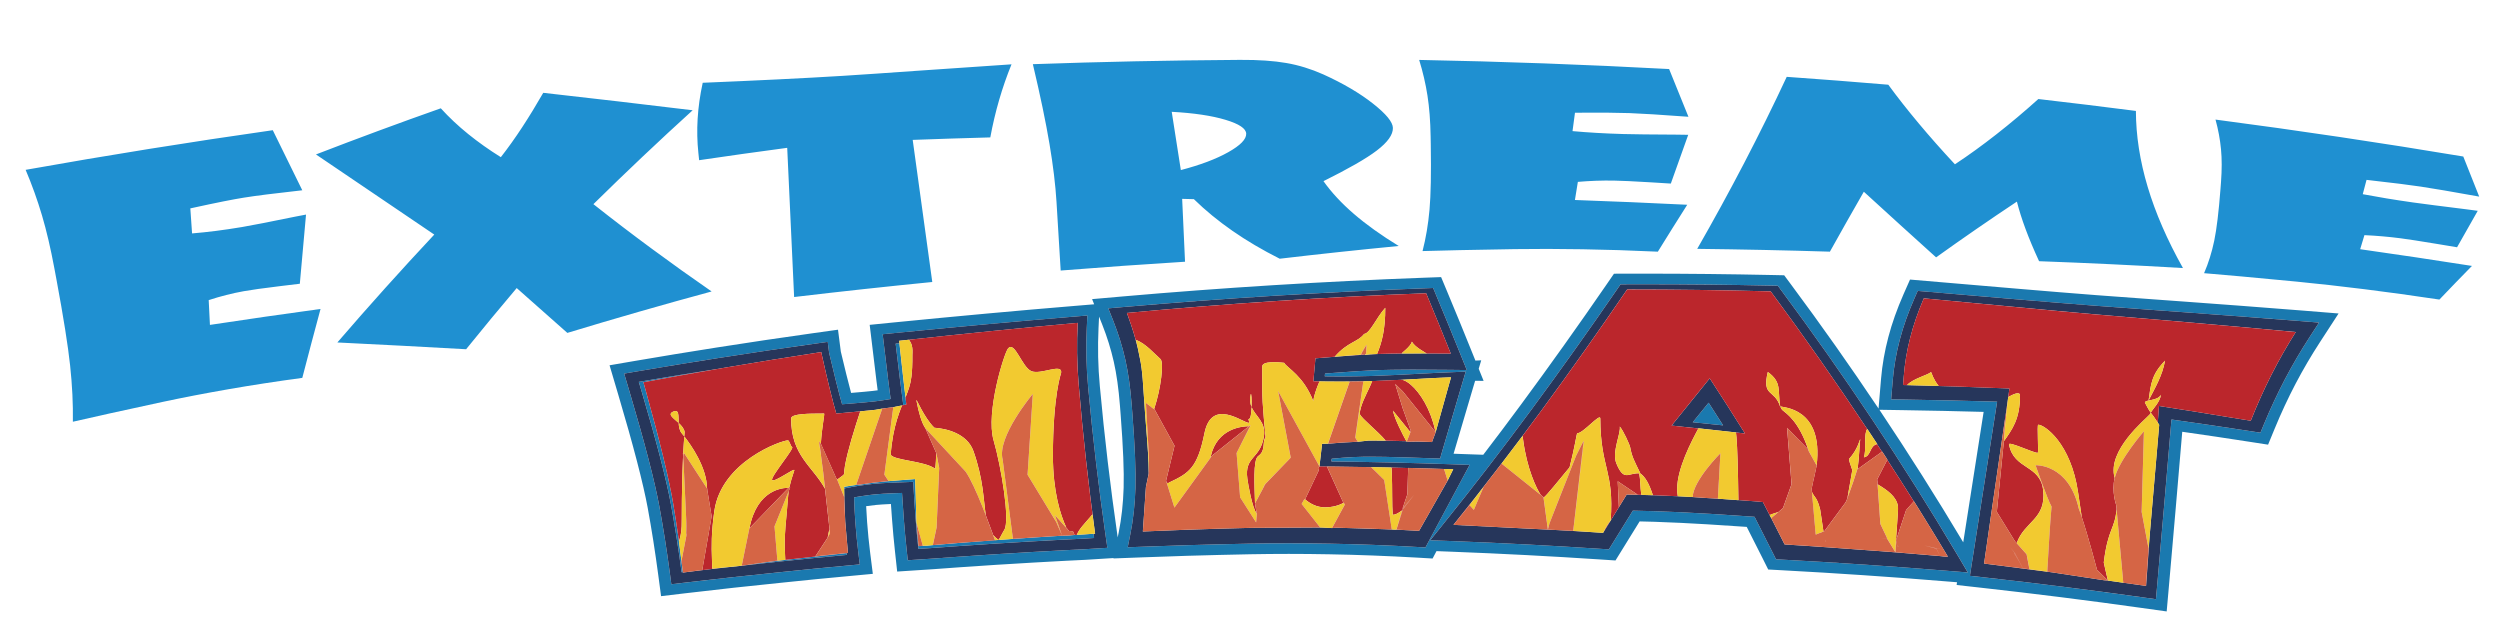
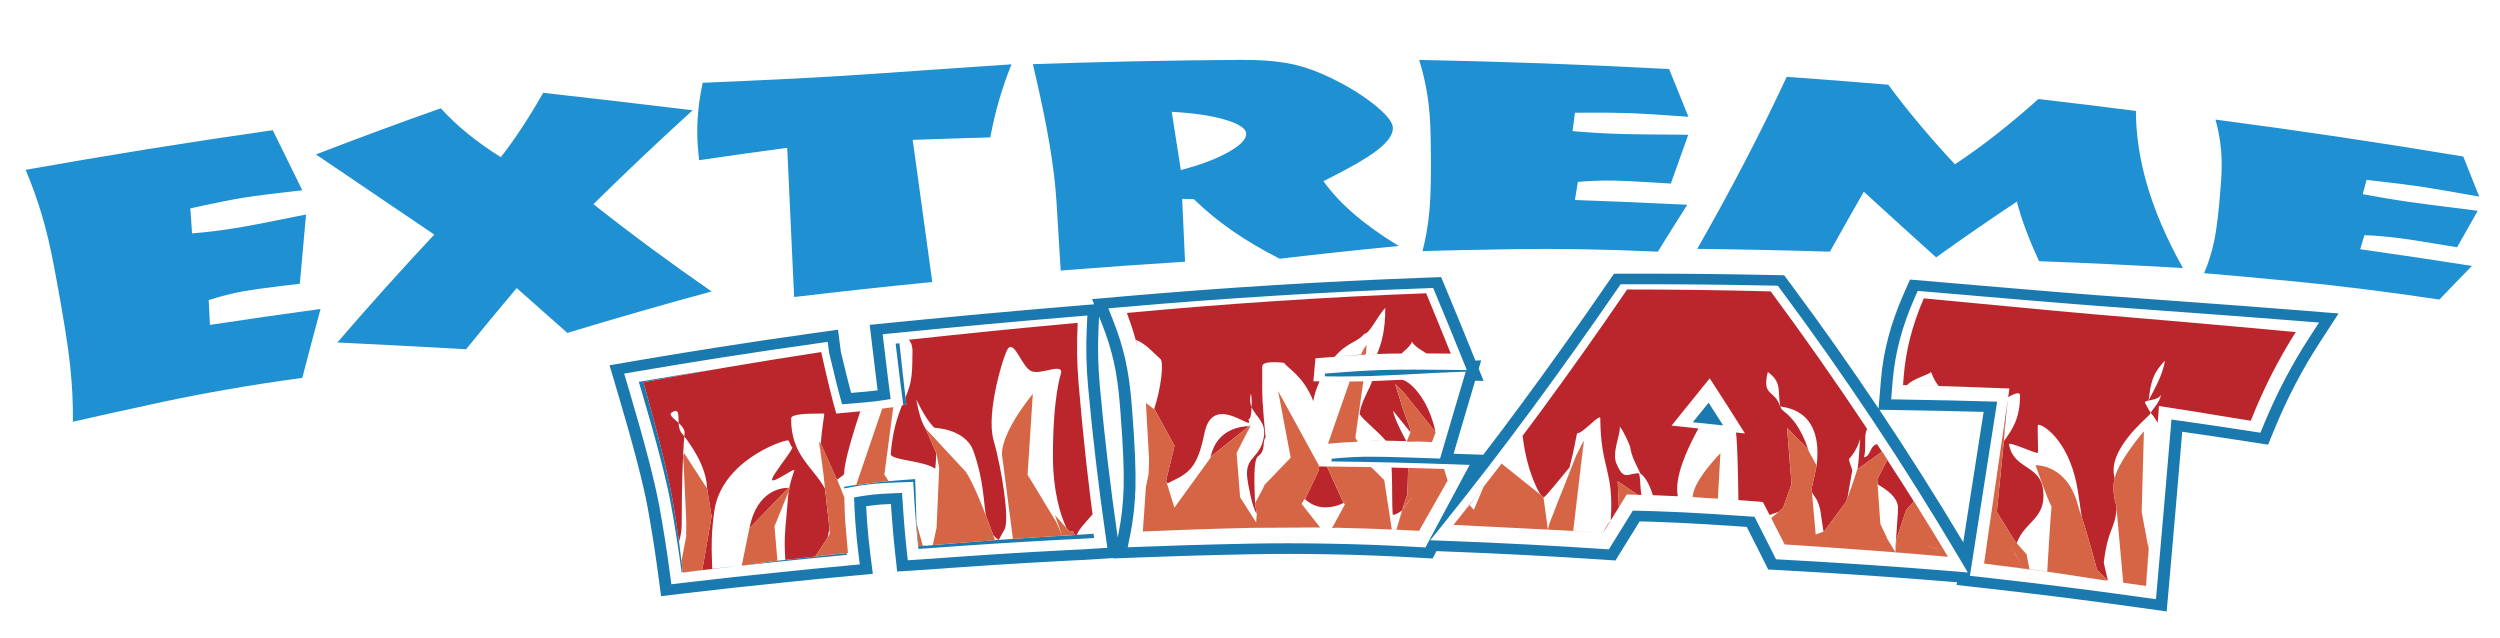
<svg xmlns="http://www.w3.org/2000/svg" version="1.1" id="Layer_1" x="0px" y="0px" width="200px" height="51px" viewBox="0 0 200 51" style="enable-background:new 0 0 200 51;" xml:space="preserve">
  <path id="color6" style="fill:#1A79AF;" d="M71.05,38.435c0.012,0.02,0.023,0.036,0.035,0.057l-0.037-0.057  C71.049,38.435,71.049,38.435,71.05,38.435z M72.263,32.41c0.082-0.018,0.161-0.031,0.244-0.049c-0.022-0.19-0.045-0.38-0.067-0.57  v0c-0.02-0.152-0.052-0.428-0.089-0.757c-0.037-0.318-0.075-0.635-0.112-0.953c-0.096-0.873-0.191-1.746-0.286-2.62  c-0.103,0.01-0.2,0.019-0.303,0.03c0.113,0.938,0.227,1.875,0.34,2.814C72.081,31.006,72.172,31.708,72.263,32.41z M86.766,42.752  c-0.277,0.015-0.553,0.032-0.829,0.048l-0.468,0.044l-0.486,0.012c-0.77,0.046-1.539,0.094-2.309,0.145c-2,0.131-4,0.277-6,0.438  c-0.682,0.055-1.363,0.111-2.045,0.17c-0.162,0.01-0.446,0.046-0.608,0.057c0-0.004-0.001-0.007-0.001-0.011  c-0.153,0.012-0.307,0.023-0.46,0.034c0-0.002,0-0.003,0-0.005l-0.077,0.006l-0.163-1.863c-0.014-0.167-0.057-2.466-0.111-3.501  c-0.31,0.014-1.986,0.16-2.121,0.166l-1.179,0.118l-1.167,0.168l-0.245,0.017c-0.358,0.061-0.576,0.069-0.963,0.149  c0,0.045,0.002,0.087,0.002,0.132c0.407-0.081,0.804-0.156,1.178-0.216c0.426-0.067,0.816-0.117,1.17-0.153  c0.368-0.036,0.911-0.07,1.631-0.098c0.72-0.028,1.232-0.047,1.543-0.061c0.055,1.035,0.117,1.995,0.186,2.883  c0.068,0.888,0.144,1.713,0.228,2.479c0.357-0.023,0.713-0.047,1.07-0.069c0.683-0.052,1.365-0.102,2.046-0.149  c2.001-0.141,4.003-0.27,6.004-0.384c0.857-0.05,1.713-0.097,2.57-0.141c0.509-0.027,1.017-0.052,1.525-0.075  c0.28-0.019,0.561-0.036,0.841-0.053c-0.016-0.112-0.028-0.226-0.044-0.339C87.244,42.718,87.005,42.735,86.766,42.752z   M51.104,30.549c0.044,0.148,0.108,0.364,0.193,0.646c1.238,4.159,2.024,7.226,2.379,9.161c0.161,0.881,0.313,1.773,0.454,2.672  c0.141,0.898,0.274,1.815,0.399,2.755c0.034-0.004,0.067-0.007,0.101-0.011l-0.114-0.882c-0.021-0.153-0.042-0.325-0.063-0.502  c-0.057-0.447-0.111-0.904-0.172-1.341c-0.127-0.898-0.262-1.789-0.409-2.671c-0.322-1.936-1.056-4.998-2.218-9.15  c-0.079-0.282-0.141-0.498-0.181-0.647c2.039-0.382,4.081-0.746,6.124-1.097C55.43,29.823,53.266,30.178,51.104,30.549z   M65.328,44.514l-0.109,0.017l0.004-0.006c-0.876,0.097-1.753,0.189-2.629,0.292c-0.441,0.05-0.881,0.112-1.322,0.164l-1.928,0.274  c1.051-0.113,2.101-0.24,3.153-0.346c1.747-0.182,3.496-0.354,5.245-0.516c-0.006-0.047-0.01-0.098-0.016-0.146  C66.926,44.331,66.127,44.425,65.328,44.514z M56.833,45.531c0.825-0.094,1.651-0.183,2.477-0.272  c-0.462,0.05-0.982,0.099-1.488,0.149C57.493,45.449,57.163,45.488,56.833,45.531z M135.421,33.78c0,0,1.618,0.163,2.427,0.249  c-0.384-0.606-0.77-1.212-1.158-1.812C136.266,32.739,135.843,33.26,135.421,33.78z M187.087,25.078l-1.503,2.313  c-0.69,1.062-1.343,2.176-1.94,3.313c-0.6,1.148-1.157,2.344-1.653,3.548l-0.544,1.32l-1.539-0.238  c-1.774-0.276-3.559-0.541-5.328-0.793c-0.351,4.177-0.713,8.359-1.083,12.552l-0.162,1.822l-2.003-0.28  c-4.275-0.601-8.615-1.146-12.902-1.623L156.53,46.8l0.034-0.22l-0.962-0.077c-4.322-0.354-8.698-0.649-13.009-0.881l-1.136-0.062  l-0.468-0.936c-0.413-0.828-0.829-1.653-1.25-2.473c-2.422-0.17-4.191-0.269-5.274-0.322c-0.659-0.031-1.358-0.06-2.097-0.086  c-0.386-0.01-0.786-0.021-1.198-0.031c-0.632,1.019-1.931,3.125-1.931,3.125l-1.198-0.079c-3.933-0.261-7.94-0.47-11.911-0.622  l-1.21-0.047l-0.313,0.592l-1.268-0.074c-2.366-0.135-4.719-0.223-6.992-0.264c-1.111-0.021-2.192-0.032-3.246-0.032  c-1.042,0-2.057,0.011-3.044,0.028c-1.697,0.033-3.396,0.076-5.097,0.125c-1.177,0.036-2.354,0.077-3.532,0.122l-2.352,0.089  l0.006-0.031l-2.266,0.142l-1.552,0.076c-0.851,0.045-1.704,0.092-2.557,0.141c-1.992,0.115-3.984,0.241-5.977,0.382l-2.035,0.148  l-2.922,0.191l-0.179-1.647c-0.085-0.781-0.164-1.622-0.232-2.527c-0.031-0.396-0.06-0.806-0.089-1.231  c-0.509,0.022-0.906,0.048-1.189,0.076c-0.243,0.024-0.508,0.057-0.792,0.098c0.02,0.436,0.045,0.862,0.076,1.275  c0.063,0.843,0.145,1.661,0.242,2.433l0.215,1.706l-1.893,0.177c-1.742,0.158-3.482,0.33-5.222,0.513  c-2.645,0.266-5.314,0.559-7.937,0.87l-1.888,0.225l-0.227-1.706c-0.124-0.927-0.256-1.833-0.394-2.721  c-0.139-0.884-0.288-1.763-0.447-2.631c-0.354-1.931-1.163-5.042-2.339-8.999l-0.714-2.413l1.986-0.342  c2.183-0.375,4.368-0.732,6.556-1.076c2.575-0.404,5.2-0.796,7.801-1.159l1.933-0.27l0.225,1.754c0.308,1.301,0.581,2.4,0.822,3.303  c0.801-0.066,1.379-0.118,1.73-0.159c0.131-0.016,0.263-0.031,0.396-0.05l-0.093-0.723l-0.545-4.513l1.867-0.187  c2.629-0.262,5.152-0.5,7.569-0.722c2.418-0.222,4.69-0.418,6.816-0.594l1.705-0.142l-0.164-0.413l2.404-0.211  c7.999-0.701,16.127-1.206,24.158-1.502l1.358-0.049l0.479,1.146c0.672,1.606,1.335,3.221,1.989,4.848l0.276,0.685l0.465-0.021  l-0.201,0.674l0.392,0.97l-0.678-0.008l-0.183,0.615c-0.516,1.728-1.023,3.451-1.525,5.167l-0.016,0.054l2.374,0.083  c1.009-1.317,2.013-2.651,3.005-3.995c2.296-3.108,4.618-6.368,6.903-9.69l0.55-0.8l2.427-0.004c3.394,0,6.829,0.037,10.213,0.109  l0.976,0.021l0.543,0.731c2.403,3.231,4.744,6.549,7.007,9.932l0.198-2.374c0.096-1.118,0.293-2.243,0.586-3.346  c0.288-1.098,0.696-2.247,1.21-3.417l0.523-1.183l8.667,0.738c2.271,0.192,4.362,0.365,6.272,0.511  c1.403,0.107,3.021,0.225,4.856,0.357l2.224,0.162c2.782,0.203,5.883,0.433,9.304,0.706L187.087,25.078z M150.352,32.782  c2.322,3.474,4.564,7.016,6.707,10.603c0.54-3.474,1.084-6.952,1.632-10.434c-2.112-0.059-4.264-0.104-6.42-0.138L150.352,32.782z   M88.589,43.825L88.46,42.93c-0.283-1.961-0.544-3.948-0.775-5.906c-0.233-1.967-0.446-4.001-0.633-6.04  c-0.077-0.831-0.124-1.644-0.14-2.412c-0.016-0.791-0.005-1.586,0.031-2.36l0.045-0.971l-1.072,0.09  c-2.124,0.176-4.393,0.372-6.808,0.593c-2.414,0.222-4.935,0.459-7.561,0.722l-0.934,0.093l0.442,3.665l0.196,1.517  c-0.09,0.017-0.18,0.032-0.27,0.046c-0.355,0.06-0.703,0.108-1.043,0.15c-0.398,0.047-1.08,0.105-2.046,0.185l-0.525,0.041  c-0.284-1.003-0.625-2.356-1.037-4.115l-0.112-0.876l-0.967,0.135c-2.606,0.364-5.226,0.755-7.784,1.157  c-2.183,0.344-4.363,0.7-6.54,1.074l-0.993,0.171l0.453,1.529c1.184,3.981,2,7.119,2.359,9.08c0.161,0.874,0.31,1.76,0.451,2.65  c0.14,0.894,0.273,1.807,0.397,2.739l0.114,0.853l0.944-0.112c2.621-0.312,5.295-0.605,7.952-0.872  c1.744-0.183,3.488-0.354,5.233-0.515l0.946-0.088l-0.107-0.853c-0.098-0.782-0.181-1.613-0.245-2.472  c-0.049-0.651-0.084-1.334-0.105-2.036c0.186-0.034,0.368-0.064,0.545-0.093c0.406-0.064,0.777-0.111,1.113-0.147  c0.354-0.035,0.876-0.067,1.568-0.094l0.61-0.022c0.043,0.724,0.09,1.41,0.141,2.057c0.068,0.896,0.146,1.729,0.23,2.504  l0.089,0.823l1.997-0.131c0.674-0.052,1.348-0.099,2.04-0.148c1.997-0.142,3.994-0.269,5.991-0.384  c0.855-0.049,1.71-0.096,2.565-0.14l1.539-0.077L88.589,43.825z M89.654,33.204l-0.06-0.773c-0.103-1.327-0.268-2.501-0.491-3.49  c-0.225-0.995-0.534-1.99-0.919-2.961l-0.259-0.651l-0.043,0.918c-0.036,0.755-0.046,1.532-0.03,2.31  c0.016,0.754,0.062,1.548,0.137,2.357c0.187,2.038,0.398,4.064,0.63,6.021c0.231,1.952,0.491,3.933,0.773,5.887l0.024,0.17  l0.082-0.404c0.222-1.104,0.354-2.301,0.393-3.564C89.931,37.72,89.851,35.762,89.654,33.204z M114.309,43.28  c0.864-1.63,1.743-3.27,2.632-4.92l0.63-1.169l-1.44-0.05c-3.196-0.111-6.427-0.188-9.618-0.227l0.024-0.216  c0.315-0.033,0.626-0.06,0.937-0.083c0.545-0.041,1.093-0.066,1.64-0.076l0.475-0.003c0.69,0,1.683,0.018,2.972,0.059l2.646,0.09  l0.192-0.658c0.502-1.717,1.01-3.441,1.525-5.171l0.335-1.126l-2.405,0.102c-2.408,0.128-4.147,0.22-5.085,0.246  c-0.883,0.026-1.714,0.038-2.494,0.04h-0.156c-0.385,0-0.763-0.003-1.137-0.01l0.02-0.226c0.986-0.077,1.798-0.135,2.434-0.176  c0.787-0.051,1.433-0.083,1.939-0.1c0.585-0.018,1.323-0.031,2.217-0.035l0.598-0.001c0.789,0,1.72,0.005,2.793,0.018l1.362,0.016  l-0.466-1.155c-0.653-1.622-1.315-3.235-1.986-4.836l-0.239-0.573l-0.68,0.025c-8.014,0.295-16.125,0.799-24.106,1.498l-1.202,0.106  l0.407,1.025c0.401,1.01,0.722,2.046,0.955,3.077c0.231,1.025,0.402,2.237,0.508,3.602l0.06,0.772c0.199,2.584,0.28,4.569,0.24,5.9  c-0.04,1.303-0.177,2.547-0.408,3.692l-0.21,1.046l1.176-0.044c1.18-0.046,2.36-0.086,3.541-0.122  c1.704-0.051,3.406-0.093,5.108-0.126c0.994-0.019,2.014-0.028,3.063-0.028c1.059,0,2.148,0.01,3.265,0.032  c2.287,0.039,4.653,0.129,7.033,0.266l0.634,0.036L114.309,43.28z M157.425,45.797l-0.823-1.388  c-4.337-7.304-9.081-14.432-14.104-21.185l-0.271-0.365l-0.488-0.01c-3.386-0.073-6.815-0.109-10.19-0.109l-1.903,0.004  l-0.275,0.399c-2.297,3.338-4.626,6.606-6.919,9.712c-2.296,3.108-4.652,6.166-7.003,9.086l-1.03,1.279l1.751,0.067  c3.981,0.151,7.999,0.362,11.94,0.623l0.6,0.039c0,0,1.371-2.22,1.917-3.099c0.616,0.013,1.21,0.029,1.778,0.046  c0.743,0.024,1.446,0.054,2.112,0.085c1.175,0.058,3.145,0.167,5.846,0.361c0.499,0.972,0.995,1.95,1.484,2.933l0.234,0.468  l0.568,0.031c4.33,0.233,8.716,0.529,13.036,0.881L157.425,45.797z M185.523,25.806l-1.479-0.119  c-3.419-0.273-6.517-0.504-9.297-0.707l-2.211-0.161c-1.84-0.133-3.464-0.251-4.871-0.358c-1.913-0.146-4.007-0.319-6.281-0.511  l-7.967-0.678l-0.261,0.591c-0.496,1.128-0.891,2.239-1.17,3.302c-0.281,1.058-0.471,2.139-0.563,3.21l-0.131,1.573l0.995,0.016  c2.518,0.04,5.031,0.097,7.483,0.169c-0.688,4.364-1.37,8.724-2.045,13.078l-0.132,0.854l0.949,0.104  c4.306,0.479,8.655,1.026,12.932,1.627l1.001,0.141l0.081-0.912c0.397-4.497,0.786-8.983,1.161-13.464  c2.1,0.294,4.231,0.608,6.349,0.937l0.768,0.118l0.273-0.66c0.509-1.233,1.077-2.45,1.685-3.614c0.607-1.154,1.271-2.291,1.979-3.38  L185.523,25.806z" />
-   <path id="color5" style="fill:#26365B;" d="M184.044,25.687c-3.419-0.273-6.517-0.504-9.297-0.707l-2.211-0.161  c-1.84-0.133-3.464-0.251-4.871-0.358c-1.913-0.146-4.007-0.319-6.281-0.511l-7.967-0.678l-0.261,0.591  c-0.496,1.128-0.891,2.239-1.17,3.302c-0.281,1.058-0.471,2.139-0.563,3.21l-0.131,1.573l0.995,0.016  c2.518,0.04,5.031,0.097,7.483,0.169c-0.688,4.364-1.37,8.724-2.045,13.078l-0.132,0.854l0.949,0.104  c4.306,0.479,8.655,1.026,12.932,1.627l1.001,0.141l0.081-0.912c0.397-4.497,0.786-8.983,1.161-13.464  c2.1,0.294,4.231,0.608,6.349,0.937l0.768,0.118l0.273-0.66c0.509-1.233,1.077-2.45,1.685-3.614c0.607-1.154,1.271-2.291,1.979-3.38  l0.751-1.155L184.044,25.687z M180.063,33.657c-0.513-0.087-1.027-0.162-1.54-0.247c-1.934-0.321-3.868-0.64-5.805-0.932  c-0.031,0.444-0.065,0.89-0.096,1.333c0.039,0.063,0.074,0.108,0.114,0.177c0,0,0,0,0,0c-0.121,1.443-0.249,2.891-0.373,4.336  c-0.126,1.468-0.251,2.934-0.379,4.403c0,0.004-0.001,0.008-0.001,0.012c-0.1,1.376-0.194,2.748-0.295,4.126  c-0.004-0.001-0.008-0.001-0.012-0.002l0,0.007l-0.047-0.007l-1.765-0.245c-0.393-0.054-0.832-0.12-1.227-0.173l-0.316-0.026  l-4.134-0.629c-0.781-0.105-1.564-0.202-2.346-0.303l0.059,0.111l-0.062-0.112c-1.037-0.134-2.074-0.276-3.112-0.402l0.321-2.23  l0.284-1.975l0.78-5.375l0.242-1.662l0.075-0.516l-0.002,0.034c0.075-0.513,0.148-1.025,0.223-1.539  c0.003-0.019,0.006-0.041,0.008-0.06c0,0,0,0,0,0c0.022-0.15,0.043-0.3,0.065-0.45c0.011-0.078,0.022-0.155,0.034-0.233  c-2.811-0.117-5.619-0.207-8.426-0.275c-0.028-0.001-0.056-0.002-0.084-0.003c0.017-0.225,0.035-0.449,0.052-0.676  c0.078-1.023,0.248-2.049,0.51-3.076c0.262-1.028,0.626-2.087,1.096-3.18c2.551,0.237,4.958,0.469,7.225,0.682  c2.266,0.215,4.352,0.411,6.257,0.579c1.936,0.17,4.282,0.363,7.043,0.601c1.686,0.146,3.505,0.305,5.427,0.48  c1.225,0.111,2.482,0.226,3.803,0.352c-0.7,1.105-1.35,2.247-1.949,3.427c-0.595,1.172-1.141,2.387-1.639,3.645  C180.068,33.643,180.065,33.65,180.063,33.657z M133.727,34.047c0.096,0.01,0.192,0.021,0.289,0.031  c0.619,0.062,1.237,0.134,1.856,0.199c0.002-0.003,0.004-0.007,0.006-0.011c0.967,0.098,2.035,0.226,3.001,0.329  c0,0.001,0,0.003,0.001,0.005c0.145,0.016,0.29,0.03,0.435,0.047c0.094,0.011,0.189,0.02,0.284,0.03  c-0.93-1.484-1.869-2.955-2.82-4.411C135.752,31.532,134.734,32.793,133.727,34.047z M135.421,33.78  c0.422-0.52,0.845-1.041,1.269-1.563c0.389,0.6,0.774,1.205,1.158,1.812C137.039,33.943,135.421,33.78,135.421,33.78z   M87.685,37.023c-0.233-1.967-0.446-4.001-0.633-6.04c-0.077-0.831-0.124-1.644-0.14-2.412c-0.016-0.791-0.005-1.586,0.031-2.36  l0.045-0.971l-1.072,0.09c-2.124,0.176-4.393,0.372-6.808,0.593c-2.414,0.222-4.935,0.459-7.561,0.722l-0.934,0.093l0.442,3.665  l0.196,1.517c-0.09,0.017-0.18,0.032-0.27,0.046c-0.355,0.06-0.703,0.108-1.043,0.15c-0.398,0.047-1.08,0.105-2.046,0.185  l-0.525,0.041c-0.284-1.003-0.625-2.356-1.037-4.115l-0.112-0.876l-0.967,0.135c-2.606,0.364-5.226,0.755-7.784,1.157  c-2.183,0.344-4.363,0.7-6.54,1.074l-0.993,0.171l0.453,1.529c1.184,3.981,2,7.119,2.359,9.08c0.161,0.874,0.31,1.76,0.451,2.65  c0.14,0.894,0.273,1.807,0.397,2.739l0.114,0.853l0.944-0.112c2.621-0.312,5.295-0.605,7.952-0.872  c1.744-0.183,3.488-0.354,5.233-0.515l0.946-0.088l-0.107-0.853c-0.098-0.782-0.181-1.613-0.245-2.472  c-0.049-0.651-0.084-1.334-0.105-2.036c0.186-0.034,0.368-0.064,0.545-0.093c0.406-0.064,0.777-0.111,1.113-0.147  c0.354-0.035,0.876-0.067,1.568-0.094l0.61-0.022c0.043,0.724,0.09,1.41,0.141,2.057c0.068,0.896,0.146,1.729,0.23,2.504  l0.089,0.823l1.997-0.131c0.674-0.052,1.348-0.099,2.04-0.148c1.997-0.142,3.994-0.269,5.991-0.384  c0.855-0.049,1.71-0.096,2.565-0.14l1.539-0.077l1.836-0.113L88.46,42.93C88.177,40.969,87.916,38.981,87.685,37.023z M87.527,43.04  c-0.28,0.017-0.561,0.034-0.841,0.053c-0.508,0.023-1.016,0.048-1.525,0.075c-0.857,0.044-1.713,0.091-2.57,0.141  c-2.001,0.114-4.003,0.243-6.004,0.384c-0.682,0.048-1.364,0.098-2.046,0.149c-0.357,0.022-0.713,0.046-1.07,0.069  c-0.084-0.767-0.16-1.592-0.228-2.479c-0.069-0.888-0.132-1.848-0.186-2.883c-0.31,0.014-0.823,0.032-1.543,0.061  c-0.72,0.027-1.264,0.062-1.631,0.098c-0.354,0.036-0.744,0.087-1.17,0.153c-0.374,0.06-0.771,0.134-1.178,0.216  c0.002,0.312,0.009,0.614,0.016,0.915l0.069,1.734l0.216,2.51c-0.037,0.004-0.073,0.008-0.11,0.012  c0.006,0.048,0.01,0.099,0.016,0.146c-1.749,0.162-3.497,0.334-5.245,0.516c-1.052,0.106-2.102,0.233-3.153,0.346l-0.006,0.001  c-0.009,0.001-0.019,0.002-0.028,0.003c-0.826,0.089-1.652,0.178-2.477,0.272c-0.733,0.094-1.467,0.174-2.199,0.272l-0.004-0.031  c-0.034,0.004-0.067,0.007-0.101,0.011c-0.125-0.939-0.258-1.856-0.399-2.755c-0.142-0.899-0.293-1.791-0.454-2.672  c-0.355-1.935-1.141-5.002-2.379-9.161c-0.085-0.282-0.149-0.498-0.193-0.646c2.161-0.371,4.326-0.726,6.493-1.066  c0.125-0.021,0.249-0.046,0.373-0.067c2.574-0.44,5.153-0.857,7.735-1.251c0.003,0.023,0.007,0.058,0.014,0.103  c0.476,2.143,0.87,3.749,1.183,4.816c0.313-0.026,0.748-0.066,1.309-0.118c0.804-0.074,1.404-0.134,1.82-0.181  c0.19-0.025,0.353-0.069,0.548-0.097l0.862-0.111c0.27-0.049,0.546-0.106,0.822-0.166c-0.091-0.702-0.181-1.405-0.272-2.107  c-0.113-0.939-0.227-1.877-0.34-2.814c0.103-0.01,0.2-0.019,0.303-0.03c-0.007-0.065-0.014-0.131-0.021-0.196  c0.219-0.021,0.555-0.063,0.773-0.085c0.001,0.001,0.001,0.001,0.001,0.002c2.329-0.254,4.586-0.49,6.743-0.707  c2.4-0.241,4.657-0.453,6.768-0.645c-0.043,0.818-0.059,1.623-0.048,2.415c0.01,0.79,0.051,1.612,0.122,2.467  c0.172,2.057,0.367,4.076,0.586,6.061c0.219,1.984,0.463,3.958,0.73,5.921c-0.041,0.003-0.083,0.006-0.124,0.009  C87.498,42.814,87.511,42.928,87.527,43.04z M168.287,46.371l0.032,0.049L168.287,46.371  C168.287,46.371,168.287,46.371,168.287,46.371z M117.57,37.191l-1.44-0.05c-3.196-0.111-6.427-0.188-9.618-0.227l0.024-0.216  c0.315-0.033,0.626-0.06,0.937-0.083c0.545-0.041,1.093-0.066,1.64-0.076l0.475-0.003c0.69,0,1.683,0.018,2.972,0.059l2.646,0.09  l0.192-0.658c0.502-1.717,1.01-3.441,1.525-5.171l0.335-1.126l-2.405,0.102c-2.408,0.128-4.147,0.22-5.085,0.246  c-0.883,0.026-1.714,0.038-2.494,0.04h-0.156c-0.385,0-0.763-0.003-1.137-0.01l0.02-0.226c0.986-0.077,1.798-0.135,2.434-0.176  c0.787-0.051,1.433-0.083,1.939-0.1c0.585-0.018,1.323-0.031,2.217-0.035l0.598-0.001c0.789,0,1.72,0.005,2.793,0.018l1.362,0.016  l-0.466-1.155c-0.653-1.622-1.315-3.235-1.986-4.836l-0.239-0.573l-0.68,0.025c-8.014,0.295-16.125,0.799-24.106,1.498l-1.202,0.106  l0.407,1.025c0.401,1.01,0.722,2.046,0.955,3.077c0.231,1.025,0.402,2.237,0.508,3.602l0.06,0.772c0.199,2.584,0.28,4.569,0.24,5.9  c-0.04,1.303-0.177,2.547-0.408,3.692l-0.21,1.046l1.176-0.044c1.18-0.046,2.36-0.086,3.541-0.122  c1.704-0.051,3.406-0.093,5.108-0.126c0.994-0.019,2.014-0.028,3.063-0.028c1.059,0,2.148,0.01,3.265,0.032  c2.287,0.039,4.653,0.129,7.033,0.266l0.634,0.036l0.275-0.517c0.864-1.63,1.743-3.27,2.632-4.92L117.57,37.191z M116.036,37.988  c-0.087,0.181-0.175,0.361-0.225,0.456l-2.284,4.021c-0.959-0.054-1.883-0.092-2.805-0.13l-3.008-0.095  c-0.275-0.006-0.559-0.017-0.83-0.022l-0.32,0.027c-0.158-0.002-0.548-0.03-0.798-0.042c-0.211-0.002-0.415-0.002-0.623-0.004  l-5.049,0.029c-1.706,0.039-3.412,0.09-5.118,0.149c-1.182,0.042-2.365,0.09-3.548,0.142l0.016-0.23l0.23-3.332l0.109-0.523  l0.107-0.515c0.002-0.268,0-0.553-0.005-0.857c-0.047-1.11-0.155-2.426-0.28-3.99c-0.021-0.258-0.031-0.51-0.051-0.768  c-0.109-1.4-0.133-2.628-0.375-3.701c-0.053-0.235-0.101-0.488-0.153-0.741c-0.198-0.831-0.447-1.658-0.752-2.48  c-0.043-0.115-0.075-0.231-0.12-0.346c7.958-0.748,15.941-1.274,23.939-1.575c0.664,1.599,1.32,3.208,1.97,4.826  c-0.09-0.001-0.17-0.001-0.258-0.002c-0.607-0.006-1.172-0.01-1.684-0.011c0.029,0.023,0.018,0.028-0.077,0  c-0.078,0-0.151,0-0.227,0c-0.438,0-1.107,0.002-1.492,0.004c-0.747,0.005-1.383,0.017-1.895,0.036  c-0.245,0.008-0.527,0.021-0.837,0.037c-0.101,0.009-0.224,0.022-0.386,0.04l0.002-0.017c-0.239,0.014-0.471,0.027-0.743,0.045  c-0.799,0.053-1.876,0.133-3.23,0.247c-0.013,0.143-0.026,0.286-0.039,0.429c-0.043,0.469-0.085,0.939-0.128,1.408  c0.741,0.019,1.501,0.027,2.28,0.024c0.023,0,0.051,0,0.076,0c0.292-0.001,0.596-0.005,0.903-0.009l0.532-0.009  c0.337-0.007,0.675-0.014,1.028-0.024c0.522-0.016,1.281-0.052,2.259-0.102c0.006-0.055,0.015-0.122,0.006-0.001  c0.77-0.039,1.514-0.081,2.553-0.136c0.008,0,0.018-0.001,0.026-0.001c0.102-0.006,0.198-0.011,0.304-0.016  c0.46-0.017,0.81-0.031,1.048-0.044c-0.042,0.142-0.087,0.304-0.131,0.455c-0.338,1.171-0.706,2.558-1.033,3.694  c-0.023,0.081-0.048,0.173-0.071,0.251l-0.012,0.032l-0.277,0.747c-0.293-0.01-0.677-0.023-1.136-0.038l-0.889,0.015  c-0.007-0.012-0.017-0.031-0.025-0.045c-1.353-0.042-2.352-0.054-3.022-0.049c-0.138,0.007-0.753,0.091-0.862,0.094l-1.252,0.065  l-1.133,0.091l0.001-0.004c-0.161,0.004-0.367,0.003-0.476,0.017c-0.014,0.118-0.031,0.269-0.05,0.433  c-0.003,0.025-0.006,0.054-0.009,0.08c-0.05,0.432-0.101,0.864-0.151,1.296c0.201,0.001,0.401,0.007,0.601,0.009l-0.002-0.004  l0.529,0.005l3.001,0.043c0.208,0.004,0.676,0.013,1.075,0.021c0.061,0.001,0.123,0.003,0.184,0.004  c0.156,0.003,0.291,0.006,0.379,0.008c0,0.001,0,0.002,0,0.002c0.444,0.01,0.888,0.026,1.332,0.037l0-0.008l1.637,0.046v0  l1.232,0.039c0.171,0.006,0.566,0.01,0.737,0.016C116.21,37.627,116.123,37.807,116.036,37.988z M109.691,37.374l-0.006-0.006  C109.685,37.369,109.69,37.373,109.691,37.374C109.691,37.374,109.691,37.374,109.691,37.374z M142.498,23.225l-0.271-0.365  l-0.488-0.01c-3.386-0.073-6.815-0.109-10.19-0.109l-1.903,0.004l-0.275,0.399c-2.297,3.338-4.626,6.606-6.919,9.712  c-2.296,3.108-4.652,6.166-7.003,9.086l-1.03,1.279l1.751,0.067c3.981,0.151,7.999,0.362,11.94,0.623l0.6,0.039  c0,0,1.371-2.22,1.917-3.099c0.616,0.013,1.21,0.029,1.778,0.046c0.743,0.024,1.446,0.054,2.112,0.085  c1.175,0.058,3.145,0.167,5.846,0.361c0.499,0.972,0.995,1.95,1.484,2.933l0.234,0.468l0.568,0.031  c4.33,0.233,8.716,0.529,13.036,0.881l1.738,0.141l-0.823-1.388C152.265,37.106,147.521,29.977,142.498,23.225z M155.597,44.525  l-0.144-0.009l-0.154-0.02c-1.59-0.142-3.18-0.272-4.771-0.396l-3.688-0.269c-1.357-0.094-2.713-0.194-4.07-0.276  c-0.573-1.136-1.151-2.266-1.735-3.389c-0.092-0.008-0.229-0.022-0.41-0.044c-0.549-0.043-1.061-0.081-1.552-0.116  c0,0.003,0,0.006,0,0.009c-0.604-0.041-1.223-0.095-1.75-0.129c-0.3-0.015-1.225-0.065-1.908-0.122  c-0.21-0.011-0.833-0.045-1.082-0.059c-0.587-0.029-1.197-0.056-1.841-0.079c-0.747-0.026-1.532-0.048-2.355-0.065  c-0.636,1.025-1.265,2.049-1.891,3.067c-1.151-0.079-2.303-0.142-3.455-0.211l-0.961-0.049l-7.552-0.379  c1.132-1.407,2.257-2.84,3.376-4.292l0.243-0.314c1.136-1.479,2.265-2.979,3.388-4.505c2.307-3.136,4.602-6.376,6.885-9.72  c3.827,0,7.655,0.05,11.485,0.153c2.65,3.571,5.221,7.246,7.719,11.008c0.002-0.003,0.002-0.006,0.004-0.009  c0.216,0.327,0.585,0.884,0.8,1.212c-0.007,0.001-0.01,0.005-0.017,0.006c0.133,0.203,0.264,0.407,0.397,0.61l0.016-0.011  l0.416,0.64l-0.01,0.02c0.714,1.102,1.426,2.207,2.126,3.325l0.009-0.01l0.525,0.842l1.077,1.75l0,0l0.018,0.03l0.053,0.086l0,0.001  l0.694,1.142l0.352,0.586L155.597,44.525z M112.154,30.38C112.154,30.38,112.153,30.38,112.154,30.38  C112.153,30.38,112.153,30.38,112.154,30.38C112.153,30.38,112.154,30.38,112.154,30.38z M155.472,43.953l0.01,0.001L155.472,43.953  C155.472,43.953,155.472,43.953,155.472,43.953z M114.847,34.578c0,0.002,0.001,0.003,0.001,0.004l-0.002-0.002l-0.042-0.052  c0.005-0.018,0.011-0.037,0.016-0.055C114.829,34.509,114.84,34.541,114.847,34.578z M168.63,46.421  c0.002,0.008,0.004,0.018,0.006,0.025l-0.029-0.028C168.615,46.419,168.622,46.42,168.63,46.421z" />
  <path id="color4" style="fill:#BB262C;" d="M63.167,38.925L63.167,38.925c0,0.002-0.001,0.004-0.001,0.006L63.167,38.925z   M63.163,38.947l0.003-0.017C63.165,38.936,63.163,38.941,63.163,38.947L63.163,38.947z M84.393,41.208l0.033,0.037  C84.394,41.204,84.379,41.185,84.393,41.208z M59.957,42.262l3.123-3.233C62.681,39.018,60.557,39.118,59.957,42.262z   M74.928,42.204l0-0.005L74.928,42.204L74.928,42.204z M85.335,42.263c-0.01-0.021-0.018-0.035-0.028-0.056  c-0.043-0.037-0.084-0.077-0.125-0.116L85.335,42.263z M65.661,36.315l0.003-0.096l-0.151-0.911L65.661,36.315z M66.23,38.851  l-0.11,0.084l0.002,0.007L66.23,38.851z M72.239,30.08c0.037,0.318,0.075,0.636,0.112,0.953c-0.119-1.057-0.3-2.749-0.397-3.574  c-0.008-0.064-0.016-0.143-0.023-0.196c0.007,0.065,0.014,0.131,0.021,0.196C72.048,28.334,72.143,29.207,72.239,30.08z   M65.787,44.44L65.787,44.44l-0.459,0.073c0.799-0.089,1.598-0.182,2.397-0.266c0.037-0.004,0.073-0.008,0.11-0.012l-0.11,0.011  L65.787,44.44z M54.948,42.65l-0.027-0.571l-0.034-0.72c0.003,0.177,0.004,0.367,0.005,0.554c0.002,0.276,0.005,0.546,0.005,0.844  c0,0.067-0.005,0.115-0.005,0.177L54.948,42.65z M71.048,38.435c0.001,0,0.001,0,0.002,0c-0.17-0.279-0.301-0.459-0.301-0.459  L71.048,38.435z M84.97,42.856l0.012,0c-0.77,0.046-1.539,0.094-2.309,0.145L84.97,42.856z M81.034,43.111l1.64-0.11  c-2,0.131-4,0.277-6,0.438l2.928-0.215c0,0-0.001-0.002-0.001-0.002C80.064,43.19,80.584,43.139,81.034,43.111z M73.822,43.66  l0.001,0.005l-0.266,0.02c0,0.002,0,0.003,0,0.005c0.153-0.012,0.307-0.023,0.46-0.034c0-0.008-0.001-0.013-0.002-0.021  C73.93,43.655,73.863,43.665,73.822,43.66z M105.384,30.942c0.062-0.164,0.123-0.316,0.176-0.43  c0.618,0.014,1.071,0.016,1.714,0.014c0.02,0,0.052,0,0.076,0c-0.778,0.003-1.539-0.005-2.28-0.024  c0.043-0.469,0.085-0.939,0.128-1.408c0.013-0.143,0.026-0.286,0.039-0.429c1.354-0.114,2.431-0.194,3.23-0.247  c0.272-0.018,0.504-0.031,0.743-0.045l0.007-0.052l-0.348,0.049c-0.137,0.008-1.462,0.122-2.091,0.169  c1.037-1.198,1.845-1.158,2.35-1.823c0.464-0.033,0.975-1.296,1.694-2.092c0.007,1.771-0.288,2.811-0.659,3.698  c-0.17,0.007-0.236-0.003-0.57,0.028c0.31-0.016,0.592-0.029,0.837-0.037c0.512-0.019,1.148-0.03,1.895-0.036  c-0.065,0-0.122,0-0.169,0c-0.111,0,0.678-0.505,0.797-0.943c0.236,0.441,1.06,0.853,1.168,0.94  c0.512,0.001,1.077,0.005,1.684,0.011c0.088,0.001,0.168,0.001,0.258,0.002c-0.649-1.618-1.306-3.228-1.97-4.826  c-7.998,0.301-15.981,0.827-23.939,1.575c0.045,0.115,0.077,0.231,0.12,0.346c0.304,0.822,0.554,1.649,0.752,2.48  c-0.046-0.227-0.096-0.454-0.158-0.664c0.751,0.234,1.568,1.185,1.966,1.523c0.29,0.247,0.054,2.331-0.495,3.976l0.051,0.093l0,0  l0,0l1.573,2.869l-0.677,2.793l0.042,0.137c0.106,0.115,0.178,0.025,0.232-0.002c1.546-0.729,2.235-1.143,2.794-3.92  c0.581-2.883,3.069-0.838,3.554-0.838c0.096,0-0.084-0.313-0.01-0.307c0.152,0.013,0.214-0.462,0.231-0.952  c-0.118-0.278-0.169-0.6-0.069-1.021c0.043-0.178,0.089,0.433,0.069,1.021c0.323,0.767,1.176,1.196,0.981,2.37  c-0.304,1.821-1.57,1.537-1.32,3.366c0.055,0.403,0.387,2.345,0.746,2.777l-0.136-0.814c-0.036-1.38-0.169-3.48,0.253-3.779  c0.644-0.455,0.294-1.102,0.592-1.507c-0.252-2.783-0.284-2.868-0.267-5.662c0.003-0.462,1.292-0.348,1.751-0.296  c0.257,0.431,1.545,1.025,2.338,3.075C105.08,31.835,105.232,31.346,105.384,30.942z M155.472,43.953  C155.472,43.953,155.472,43.953,155.472,43.953l-0.246-0.035l-0.312-0.044l-0.011-0.068l0.008,0.065l-0.976-0.234l0.969,0.253  l0.31,0.596l-0.308-0.609l0.321,0.044L155.472,43.953z M110.171,37.828c-0.178-0.173-0.427-0.399-0.48-0.454c0,0,0,0,0,0  l0.462,0.453l0.195,0.192c0,0,0-0.001,0-0.001C110.336,37.992,110.261,37.915,110.171,37.828z M151.848,43.763l0.007-0.021  l-0.071-0.185L151.848,43.763z M106.357,37.766l-0.201-0.442c-0.201-0.002-0.401-0.007-0.601-0.009  c-0.008,0.012-0.023,0.019-0.037,0.028c-0.002,0.001-0.003,0.002-0.005,0.003l-0.009,0.023l0.006,0.045l0.012,0.095l-0.034,0.093  l-0.015,0.041l0.01,0l0.014,0l-0.019,0.039l-1.07,2.262c0.367,0.332,0.936,0.648,1.592,0.643c0.607-0.006,1.105-0.145,1.473-0.36  L106.357,37.766z M101.041,39.069l0.179-0.335c-0.016,0.012-0.031,0.025-0.047,0.037C101.114,38.884,101.075,38.979,101.041,39.069z   M107.593,40.35l-0.105-0.127l0.026-0.051l-0.041,0.056C107.519,40.301,107.593,40.35,107.593,40.35z M114.044,28.274  C114.043,28.273,114.044,28.274,114.044,28.274c-0.064,0-0.142,0-0.227,0C113.893,28.273,113.966,28.273,114.044,28.274z   M108.868,28.37l0.377-0.666C109.183,27.766,109.065,27.931,108.868,28.37z M107.972,30.521l0.356-0.006  c-0.306,0.004-0.611,0.008-0.903,0.009C107.607,30.524,107.823,30.523,107.972,30.521z M126.681,35.366  c0,0.001-0.001,0.003-0.002,0.004l-0.822,7.101l0.851-7.163C126.708,35.308,126.694,35.337,126.681,35.366z M108.416,35.007  l0.012,0.019l0.577-4.081l0.062-0.441l-0.064,0.441L108.416,35.007z M96.855,36.53c-0.009,0.041-0.018,0.072-0.027,0.112  l0.144-0.199l2.942-2.344C99.423,34.098,97.361,34.232,96.855,36.53z M106.883,42.218c0.271,0.005,0.556,0.015,0.83,0.022  l-0.79-0.025L106.883,42.218z M148.375,38.181c-0.028,0.085-0.069,0.211-0.157,0.476l0.032-0.09l0.125-0.384c0,0,0,0,0,0  C148.376,38.182,148.375,38.181,148.375,38.181z M99.995,34.101l-0.946,1.894l0.973-1.893  C100.021,34.102,100.011,34.102,99.995,34.101z M124.81,39.68c-0.039,0.097-0.076,0.193-0.115,0.29  c-0.052,0.133-0.104,0.265-0.154,0.396c-0.039,0.101-0.076,0.199-0.114,0.299c-0.029,0.077-0.057,0.153-0.086,0.229l0.721-1.832  C124.977,39.265,124.894,39.472,124.81,39.68z M91.885,37.061c0.005,0.305,0.007,0.589,0.005,0.857l0.022-0.105  c-0.001,0.002-0.001,0.004-0.001,0.007C91.907,37.583,91.896,37.322,91.885,37.061z M105.142,42.199  c0.209,0.002,0.413,0.001,0.623,0.004c-0.06-0.003-0.119-0.006-0.156-0.006L105.142,42.199z M111.34,42.354l-0.619-0.02  c0.922,0.038,1.846,0.076,2.805,0.13l-1.813-0.093C111.653,42.369,111.399,42.357,111.34,42.354z M113.129,39.588l-0.939,1.136  l0.399-1.19l0.051-1.643l0.014-0.45c-0.444-0.011-0.888-0.027-1.332-0.037c0.01,0.141,0.018,0.292,0.024,0.45  c0.045,1.138,0.007,2.641,0.072,3.321c0.172,0.027,0.442-0.112,0.746-0.342l-0.452,1.539l0.509-1.628L113.129,39.588z   M124.792,42.417c1.152,0.069,2.304,0.132,3.455,0.211c-0.752-0.05-2.389-0.157-2.389-0.157L124.792,42.417z M112.876,30.787  c-0.267-0.229-0.518-0.373-0.722-0.407c0,0,0,0-0.001,0c-0.013,0.084-0.011,0.046-0.006,0c-0.979,0.05-1.737,0.086-2.259,0.102  c-0.353,0.01-0.691,0.017-1.028,0.024l0.207-0.004c0.076-0.001,0.623-0.016,0.699-0.018c-0.035,0.124-0.101,0.278-0.177,0.446  c-0.284,0.62-0.764,1.48-0.816,2.192c0.217,0.415,1.394,1.32,2.088,2.129c-0.622-0.011-1.001-0.016-1.355-0.01  c-0.003,0-0.015,0.002-0.019,0.002c0.67-0.005,1.669,0.008,3.022,0.049c-0.266-0.466-0.962-1.817-1.071-2.44l1.395,1.724  l0.015-0.039l-0.022-0.03l0.04-0.034l-0.555-1.553l-0.046-0.212l0.032,0.217l-0.641-2.078l-0.04-0.128l0.127,0.124l0.451,0.44  l0-0.008l2.609,3.25c0.005-0.018,0.011-0.037,0.016-0.055C114.453,32.727,113.605,31.415,112.876,30.787z M151.683,43.293  l0.013-0.18l0.094,0.017l-0.068-0.014l0.768-2.314l0.495-0.553l0.122-0.137c-0.701-1.118-1.412-2.223-2.126-3.325l-0.09,0.176  l-0.717,1.394L150.2,38.6l-0.006-0.004l0.01,0.146c0.777,0.469,1.524,0.975,1.635,1.78c0.043,0.315-0.202,2.771-0.207,3.658  l0.068-0.839L151.683,43.293z M113.423,35.322c0.459,0.015,0.844,0.028,1.136,0.038l-1.131-0.038L113.423,35.322z M161.188,44.246  l-0.004-0.005l0.585,1.112l0.069,0.121l-0.649-1.239L161.188,44.246z M160.827,43.78l0.33,0.44l-0.022,0.02l0.446,0.783l-0.43-0.781  l0.015-0.024L160.827,43.78z M146.082,43.311l-0.027-0.134l0.014,0.161L146.082,43.311z M158.725,45.086  c1.038,0.126,2.075,0.268,3.112,0.402l-0.008-0.014L158.725,45.086z M66.902,33.084c-0.314-1.067-0.707-2.674-1.183-4.816  c-0.006-0.045-0.01-0.079-0.014-0.103c-2.582,0.394-5.161,0.811-7.735,1.251c-0.125,0.021-0.249,0.045-0.373,0.067  c-2.044,0.352-4.086,0.715-6.124,1.097c0.04,0.148,0.102,0.364,0.181,0.647c1.163,4.152,1.896,7.215,2.218,9.15  c0.147,0.882,0.282,1.772,0.409,2.671c0.061,0.437,0.114,0.894,0.172,1.341c-0.043-0.364-0.086-0.751-0.133-1.06  c0.186-0.627,0.22-0.915,0.22-1.765c0-0.584,0.004-1.121,0.01-1.627c0.016-1.373,0.051-2.471,0.089-3.302  c0.014,0.121,0.033,0.301,0.053,0.512l-0.029-0.619l0.016-0.071c-0.004-0.004-0.01-0.011-0.013-0.015l-0.005,0.086l-0.031-0.263  l0.026,0.029c0.032-0.643,0.064-1.105,0.087-1.384c-0.093-0.118-0.166-0.205-0.206-0.253c-0.181-0.214-0.227-0.521-0.243-0.819  c-0.432-0.401-0.926-0.693-0.436-0.908c0.495-0.216,0.405,0.331,0.436,0.908c0.226,0.211,0.437,0.449,0.477,0.728  c0,0.005-0.011,0.122-0.029,0.345c0.544,0.689,1.802,2.471,1.825,4.174l0.021,0.032l-0.009,0.055l0.352,2.131l-0.596,3.42  l-0.153,0.876l-0.159,0.021l-0.074,0.01l-1.316,0.174c0.733-0.098,1.466-0.178,2.199-0.272c0.33-0.042,0.659-0.081,0.989-0.122  c-0.291,0.029-0.578,0.058-0.842,0.088c-0.001-0.246-0.014-0.524-0.025-0.841c-0.032-0.871-0.057-2.049,0.193-3.78  c0.577-3.978,5.392-5.648,5.89-5.648c0.107,0,0.239,0.517,0.322,0.526c0.285,0.035-1.744,2.407-1.588,2.648  c0.154,0.237,1.865-1.045,1.775-0.776c-0.201,0.595-0.31,0.974-0.381,1.299l0.01,0.001l-0.01,0.027l0.047,0.051l-0.114,0.281  c-0.065,0.445-0.074,0.887-0.165,1.809c-0.155,1.576-0.172,2.156-0.144,2.932c0.008,0.228,0.02,0.471,0.034,0.764  c-0.053,0.006-0.515,0.048-0.636,0.061l-0.918,0.13c0.441-0.052,0.881-0.113,1.322-0.164c0.876-0.103,1.752-0.195,2.629-0.292  l0.52-0.793l0.471-0.718c0.048-0.235,0.094-0.466,0.135-0.67l0.039,0.33l0.013-0.025l-0.396-3.549  c-0.983-1.795-2.724-2.662-2.712-5.627c0.002-0.399,1.602-0.382,2.35-0.386c0.123-0.001,0.229-0.002,0.294-0.006  c0.02,0.046-0.024,0.312-0.082,0.713c-0.063,0.435-0.143,1.032-0.184,1.711l0.013,0.016v0.003l1.227,2.75l0.017-0.014l0.024,0.059  l0.02,0.049c0.037-0.025,0.073-0.051,0.109-0.075c0.251-0.175,0.451-0.325,0.451-0.378c0-0.706,0.421-2.284,0.953-3.962  c0.092-0.291,0.187-0.584,0.285-0.877c0.019-0.057,0.037-0.113,0.056-0.169c0.563-0.048,0.911-0.089,1.193-0.121  c0.004-0.001,0.008-0.002,0.012-0.002c-0.416,0.047-1.016,0.106-1.82,0.181C67.65,33.018,67.214,33.058,66.902,33.084z   M160.649,31.823c-0.075,0.513-0.148,1.025-0.223,1.539l-0.064,1.077l-0.051,0.857c0,0,0.038-0.494,0.094-1.133  C160.472,33.394,160.565,32.416,160.649,31.823z M171.882,43.903l-0.208,2.961c0.004,0.001,0.008,0.001,0.012,0.002  c0.102-1.378,0.196-2.75,0.295-4.126c0-0.004,0.001-0.008,0.001-0.012c-0.034,0.388-0.066,0.774-0.1,1.162L171.882,43.903z   M183.659,26.565c-0.7,1.105-1.35,2.247-1.949,3.427c-0.595,1.172-1.141,2.387-1.639,3.645c-0.003,0.007-0.006,0.014-0.009,0.021  c-0.513-0.087-1.027-0.162-1.54-0.247c-1.934-0.321-3.868-0.64-5.805-0.932c-0.031,0.444-0.065,0.89-0.096,1.333  c-0.218-0.35-0.421-0.628-0.56-0.793c0.141-0.294,0.729-0.824,0.816-1.44c-0.267,0.518-1.249,0.368-1.286,0.625  c-0.001,0.004,0.34,0.661,0.47,0.815c-0.026,0.054-0.054,0.103-0.083,0.138c-0.318,0.375-3.444,2.88-2.804,5.084  c-0.268,1.071,0.122,2.162,0.122,2.162l0.03,0.335c-0.15,1.657-0.679,1.48-1.024,4.26c-0.01-0.006,0.222,0.987,0.326,1.423  c-0.008-0.001-0.015-0.002-0.023-0.003l-0.842-0.832l0.522,0.785c0,0,0,0,0,0l-0.523-0.784c0,0-0.688-2.62-1.224-4.233  c-0.093-0.598-0.186-1.241-0.288-1.943c-0.577-3.977-2.695-5.434-3.194-5.434c-0.106,0,0.046,2.239-0.037,2.25  c-0.287,0.035-2.352-0.957-2.299-0.673c0.386,2.043,2.501,1.594,2.732,3.659c0.262,2.332-1.484,2.472-2.116,4.241l-0.146-0.164  v0.001l-1.443-2.341l0.563-5.653c0.651-0.919,1.298-1.772,1.29-3.674c-0.001-0.281-0.422-0.147-0.81,0.068  c-0.045,0.025-0.091,0.046-0.134,0.073c0.022-0.15,0.043-0.3,0.065-0.45c0.011-0.078,0.022-0.155,0.034-0.233  c-2.811-0.117-5.619-0.207-8.426-0.275c-0.028-0.001-0.056-0.002-0.084-0.003c0.017-0.225,0.035-0.449,0.052-0.676  c0.078-1.023,0.248-2.049,0.51-3.076c0.262-1.028,0.626-2.087,1.096-3.18c2.551,0.237,4.958,0.469,7.225,0.682  c2.266,0.215,4.352,0.411,6.257,0.579c1.936,0.17,4.282,0.363,7.043,0.601c1.686,0.146,3.505,0.305,5.427,0.48  C181.08,26.323,182.338,26.439,183.659,26.565z M155.092,30.879c-0.456-0.582-0.532-0.987-0.607-1.113  c-0.281,0.25-1.454,0.523-1.923,1.045C153.405,30.824,154.246,30.861,155.092,30.879z M173.204,28.854  c-1.073,1.091-1.135,1.865-1.321,3.189C172.455,30.938,172.982,30.05,173.204,28.854z M144.677,36.06  c0.004-0.01,0.01-0.021,0.007-0.03c-0.005-0.016-0.011-0.029-0.017-0.045l0.003,0.064L144.677,36.06z M162.355,45.542l-0.518-0.067  l-0.006-0.001l0.008,0.014c0.782,0.101,1.564,0.198,2.346,0.303l-0.405-0.062C163.339,45.676,162.798,45.596,162.355,45.542z   M86.29,30.71c-0.071-0.854-0.112-1.677-0.122-2.467c-0.011-0.792,0.005-1.597,0.048-2.415c-2.11,0.192-4.367,0.404-6.768,0.645  c-2.157,0.217-4.414,0.453-6.743,0.707c0.06,0.055,0.092,0.126,0.131,0.193c0.159,0.276,0.171,0.609,0.161,0.837  c-0.003,0.063-0.006,0.128-0.006,0.168c0.003,0.781-0.022,1.319-0.076,1.75c-0.083,0.665-0.238,1.066-0.476,1.663  c0.022,0.19,0.045,0.38,0.067,0.57c-0.083,0.019-0.162,0.031-0.244,0.049c-0.277,0.059-0.552,0.117-0.822,0.166l0.023-0.003  c0.244-0.043,0.447-0.085,0.696-0.137c-0.024,0.06-0.048,0.123-0.072,0.185c-0.111,0.283-0.221,0.589-0.326,0.93  c-0.225,0.739-0.418,1.64-0.505,2.825c0.241,0.46,2.738,0.497,3.556,1.124c0.047-0.23,0.081-0.97,0.083-1.269l0-0.002l-0.866-1.97  c-0.305-0.459-0.528-1.226-0.719-2.237c-0.048-0.255,0.607,1.397,1.439,2.197c0.967,0.068,2.622,0.456,3.126,1.867  c0.792,2.22,0.804,3.905,0.99,5.136c0.217,0.564,0.404,1.072,0.536,1.438c0.017,0.047,0.035,0.097,0.05,0.138  c0.121,0.146,0.262,0.279,0.438,0.395c0.013,0.009,0.199-0.343,0.33-0.585c0.069-0.127,0.123-0.226,0.128-0.223  c0.462-0.736-0.24-5.021-0.861-7.166c-0.64-2.206,0.843-6.969,1.161-7.346c0.53-0.626,1.104,1.486,1.855,1.817  c0.747,0.328,2.506-0.673,2.39,0.135c-0.003,0.019-0.658,1.806-0.658,6.641c0,2.869,0.609,4.758,1.073,5.742  c0.028,0.036,0.048,0.065,0.074,0.099c0.013,0.017,0.025,0.033,0.037,0.05l0.103,0.116l0.003,0.003l0.095,0.011l0.163,0.321  l-0.161-0.321l0.215,0.017l0.131,0.294L85.937,42.8c0.276-0.016,0.553-0.032,0.829-0.048c0.239-0.017,0.478-0.034,0.716-0.051  c0.041-0.003,0.083-0.006,0.124-0.009c-0.032,0.002-0.076,0.005-0.124,0.008c-0.373,0.024-1.16,0.078-1.33,0.086  c0.154-0.448,0.632-0.91,1.142-1.515c0.036-0.043,0.07-0.08,0.106-0.124c0.074,0.54,0.128,1.006,0.206,1.545  c-0.268-1.963-0.512-3.936-0.73-5.921C86.658,34.786,86.462,32.767,86.29,30.71z M150.529,44.099  c1.591,0.125,3.181,0.254,4.771,0.396l-0.086-0.011l-3.58-0.305L150.529,44.099z M67.55,39.991  c-0.007-0.301-0.014-0.604-0.016-0.915c0-0.045-0.002-0.087-0.002-0.132c0.001,0.032,0.001,0.083,0.002,0.132  c0.002,0.22,0.005,0.566,0.008,0.705L67.55,39.991z M111.34,42.354c-0.132-0.869-0.219-1.511-0.315-2.064L111.34,42.354z   M114.733,30.243c0.46-0.018,1.117-0.05,1.351-0.06c-0.238,0.013-0.588,0.027-1.048,0.044  C114.931,30.232,114.835,30.237,114.733,30.243z M150.893,43.041l-0.427,0.051l0.429-0.046L150.893,43.041z M105.555,37.315  c0.05-0.432,0.101-0.864,0.151-1.296C105.653,36.468,105.59,37.001,105.555,37.315z M144.897,43.689l-2.126-0.134  c1.357,0.081,2.713,0.181,4.07,0.276L144.897,43.689z M117.455,40.546c0.412-0.521,0.826-1.076,1.235-1.601l0.964-1.247  c-1.119,1.452-2.244,2.885-3.376,4.292L117.455,40.546z M150.419,36.238l-1.782,1.273l-0.026-0.017  c0.129-0.855,0.164-2.219,0.211-2.361c-0.079,0.106-0.191,0.798-0.894,1.58c-0.04,0.044,0.116,0.502,0.255,0.897  c-0.139,0.76-0.261,1.509-0.387,2.22l-0.071,0.199l-0.089,0.177l-1.683,2.282l-0.076,0.03c-0.125-0.785-0.26-1.746-0.261-1.74  c-0.255-1.041-0.451-0.931-0.668-1.438l-0.021-0.232l0,0.001l0.152-0.724l0.013-0.048l0.021-0.08l0.042-0.191l0.157-0.724  c0.003,0.005,0.004,0.008,0.007,0.013c0.001-0.023,0.005-0.045,0.008-0.068c0.001-0.009,0.001-0.016,0.002-0.025l0.003-0.013  l-0.002-0.003c0.567-4.664-2.742-4.637-2.914-4.735c-0.215-1.26,0.16-1.916-0.991-2.752c-0.489,2.008,0.542,1.367,0.975,2.742  c0,0,0.011,0.007,0.017,0.01c0.057,0.138,0.117,0.246,0.187,0.306c0.317,0.271,1.295,0.875,2.053,3.142l-1.693-1.732l0.359,4.508  l-0.684,1.912l-0.034,0.031l-0.336,0.286c-0.235,0.088-0.441,0.12-0.697,0.244c0.031,0.061,0.093,0.182,0.124,0.242l1.073,2.106  c-0.573-1.136-1.151-2.266-1.735-3.389c-0.092-0.008-0.229-0.022-0.41-0.044c-0.549-0.043-1.061-0.081-1.552-0.116  c-0.034-2.608-0.088-4.202-0.153-5.004c-0.013-0.162-0.027-0.304-0.041-0.402c0.145,0.016,0.29,0.03,0.435,0.047  c0.094,0.011,0.189,0.02,0.284,0.03c-0.93-1.484-1.869-2.955-2.82-4.411c-1.026,1.266-2.044,2.526-3.051,3.78  c0.096,0.01,0.192,0.021,0.289,0.031c0.619,0.062,1.237,0.134,1.856,0.199c-0.065,0.12-0.137,0.256-0.208,0.391  c-0.743,1.413-1.731,3.557-1.438,5.031c0.009,0,0.052,0.003,0.107,0.006c-0.587-0.029-1.197-0.056-1.841-0.079  c-0.747-0.026-1.532-0.048-2.355-0.065l0.885,0.021l-1.604-1.08l0.093,2.072l0.627-1.013c-0.636,1.025-1.265,2.049-1.891,3.067  c0.047-0.076,0.233-0.544,0.608-0.989c0.293-4.011-0.815-4.141-0.83-8.161c-0.002-0.466-1.393,1.22-1.857,1.185  c-0.046,0.108-0.206,1.191-0.602,2.723c-0.749,0.888-1.869,2.317-2.082,2.425l-0.006-0.041l-0.216-0.173  c-0.343-0.504-1.117-2.107-1.416-4.451c-0.012-0.093-0.028-0.179-0.038-0.274c-0.546,0.727-1.132,1.502-1.681,2.218l-0.228,0.295  c1.136-1.479,2.265-2.979,3.388-4.505c2.307-3.136,4.602-6.376,6.885-9.72c3.827,0,7.655,0.05,11.485,0.153  c2.65,3.571,5.221,7.246,7.719,11.008c-0.034,0.05-0.061,0.11-0.082,0.176c-0.168,0.524,0.015,1.503-0.181,2.09  c0.529-0.083,0.459-0.761,0.889-0.996c0.047-0.026,0.1-0.047,0.161-0.061c0.133,0.203,0.264,0.407,0.397,0.61L150.419,36.238z   M132.23,39.617c-0.286-0.891-0.619-1.498-1.03-1.755c0.009,0.001,0.016-0.001,0.024,0c-0.495-1.028-0.659-1.287-0.808-2.07  c-0.045-0.24-0.56-1.362-0.833-1.666c0.096,0.542-0.646,2.041-0.277,2.937c0.606,1.475,0.924,0.776,1.813,0.801  c0.137,0.488,0.074,1.057,0.194,1.726C131.575,39.596,131.977,39.609,132.23,39.617z M150.43,41.914l0.004,0.009l-0.028-0.344  L150.43,41.914z" />
  <path id="color3" style="fill:#1F90D1;" d="M52.16,19.911c1.576,1.163,3.166,2.298,4.769,3.406  c-3.866,1.048-7.714,2.153-11.542,3.315c-1.341-1.188-2.691-2.383-4.051-3.587c-1.363,1.61-2.712,3.241-4.048,4.894  c-3.425-0.193-6.858-0.374-10.3-0.542c2.541-2.948,5.126-5.825,7.754-8.631c-3.117-2.108-6.272-4.246-9.465-6.411  c3.31-1.279,6.639-2.51,9.986-3.691c0.659,0.724,1.391,1.412,2.194,2.06c0.804,0.65,1.674,1.267,2.61,1.849  c0.579-0.741,1.149-1.541,1.711-2.398c0.562-0.859,1.122-1.776,1.682-2.75c3.999,0.449,7.982,0.914,11.952,1.396  c-2.682,2.436-5.33,4.941-7.94,7.511C49.021,17.557,50.583,18.75,52.16,19.911z M16.696,24.009c0.471-0.154,0.938-0.29,1.401-0.408  c0.463-0.119,0.93-0.219,1.399-0.304c0.56-0.102,1.531-0.239,2.912-0.407c0.684-0.081,1.21-0.144,1.578-0.19  c0.161-1.849,0.327-3.694,0.496-5.533c-0.197,0.041-0.485,0.094-0.866,0.165c-2.04,0.415-3.453,0.698-4.242,0.829  c-0.737,0.123-1.432,0.227-2.087,0.31c-0.655,0.083-1.296,0.151-1.922,0.203c-0.046-0.668-0.093-1.336-0.139-2.003  c1.112-0.244,1.997-0.43,2.654-0.561c0.657-0.131,1.197-0.229,1.62-0.297c0.489-0.079,1.108-0.165,1.859-0.26  c0.75-0.094,1.692-0.205,2.823-0.331c-0.782-1.596-1.568-3.198-2.36-4.806c-6.607,0.941-13.199,1.999-19.772,3.171  c0.509,1.203,0.945,2.417,1.307,3.64c0.363,1.222,0.693,2.636,0.993,4.245c0.056,0.296,0.111,0.593,0.166,0.889  c0.562,3.016,0.926,5.313,1.094,6.887c0.169,1.58,0.241,3.075,0.219,4.491c0.976-0.223,1.951-0.442,2.928-0.66  c1.409-0.313,2.819-0.62,4.231-0.922c1.662-0.355,3.423-0.695,5.282-1.018c1.859-0.323,3.831-0.628,5.913-0.909  c0.479-1.848,0.965-3.686,1.46-5.514c-2.953,0.403-5.902,0.829-8.849,1.276C16.76,25.331,16.728,24.669,16.696,24.009z   M170.872,8.874c-2.6-0.334-5.2-0.652-7.804-0.952c-1.11,1-2.228,1.939-3.351,2.819c-1.122,0.879-2.23,1.683-3.324,2.403  c-1.051-1.129-2.02-2.225-2.904-3.283c-0.886-1.058-1.695-2.087-2.425-3.084c-2.708-0.229-5.416-0.439-8.126-0.63  c-1.073,2.301-2.206,4.591-3.396,6.879c-1.191,2.287-2.446,4.579-3.764,6.882c3.537,0.042,7.076,0.116,10.614,0.225  c0.899-1.613,1.805-3.212,2.714-4.795c1.942,1.776,3.868,3.527,5.782,5.251c2.142-1.534,4.297-3.021,6.464-4.461  c0.173,0.685,0.402,1.412,0.687,2.178c0.284,0.768,0.647,1.633,1.087,2.59c3.837,0.14,7.674,0.322,11.511,0.548  c-1.256-2.239-2.199-4.407-2.82-6.485C171.194,12.882,170.877,10.847,170.872,8.874z M67.447,6.066  c-1.582,0.099-3.316,0.192-5.205,0.285c-1.888,0.093-3.896,0.183-6.025,0.271c-0.216,0.996-0.351,1.957-0.406,2.877  c-0.056,0.923-0.036,1.832,0.058,2.727c0.021,0.197,0.042,0.393,0.062,0.59c2.345-0.346,4.694-0.676,7.046-0.989  c0.183,3.977,0.368,7.955,0.553,11.935c3.679-0.437,7.363-0.837,11.052-1.202c-0.515-3.779-1.037-7.568-1.566-11.368  c2.069-0.076,4.139-0.143,6.208-0.199c0.19-1.032,0.427-2.035,0.71-3.007c0.283-0.972,0.612-1.919,0.987-2.839  c-2.807,0.186-5.352,0.364-7.637,0.522C71,5.83,69.054,5.966,67.447,6.066z M190.613,18.908c0.479,0.042,0.956,0.093,1.434,0.155  c0.569,0.074,1.547,0.223,2.933,0.454c0.688,0.114,1.214,0.203,1.584,0.264c0.551-0.978,1.103-1.95,1.655-2.916  c-0.2-0.025-0.492-0.064-0.878-0.117c-2.074-0.26-3.51-0.439-4.307-0.553c-0.742-0.106-1.442-0.212-2.098-0.321  c-0.656-0.108-1.294-0.221-1.916-0.339c0.101-0.382,0.202-0.764,0.303-1.146c1.134,0.127,2.034,0.234,2.7,0.318  c0.666,0.084,1.212,0.158,1.638,0.222c0.492,0.073,1.112,0.174,1.861,0.302c0.75,0.128,1.688,0.293,2.814,0.497  c-0.423-1.062-0.848-2.131-1.274-3.207c-6.592-1.101-13.2-2.086-19.822-2.955c0.219,0.8,0.365,1.588,0.439,2.365  c0.075,0.776,0.074,1.653,0.001,2.633c-0.014,0.181-0.027,0.361-0.041,0.541c-0.14,1.837-0.307,3.219-0.5,4.151  c-0.195,0.933-0.467,1.798-0.813,2.598c1.01,0.085,2.018,0.173,3.026,0.264c1.455,0.131,2.911,0.268,4.366,0.41  c1.713,0.167,3.519,0.369,5.419,0.606c1.898,0.236,3.903,0.513,6.014,0.831c0.866-0.908,1.734-1.806,2.605-2.692  c-2.979-0.468-5.96-0.913-8.943-1.337c0.113-0.375,0.228-0.75,0.341-1.125C189.648,18.834,190.134,18.866,190.613,18.908z   M108.316,17.117c0.988,0.852,2.182,1.706,3.581,2.562c-3.178,0.307-6.352,0.646-9.519,1.019c-1.391-0.702-2.653-1.445-3.784-2.232  c-1.132-0.787-2.161-1.631-3.084-2.533c-0.313-0.008-0.625-0.017-0.937-0.024c0.077,1.677,0.154,3.354,0.23,5.029  c-3.319,0.206-6.635,0.441-9.948,0.705c-0.111-1.828-0.223-3.657-0.334-5.487c-0.083-1.361-0.269-2.905-0.561-4.64  c-0.291-1.734-0.733-3.859-1.331-6.382c5.432-0.191,10.867-0.305,16.303-0.342c0.099,0,0.198-0.001,0.297-0.002  c1.453-0.009,2.678,0.076,3.674,0.25c0.997,0.172,1.982,0.477,2.958,0.911c1.591,0.721,2.914,1.499,3.972,2.332  c1.058,0.834,1.589,1.48,1.599,1.948c0.012,0.548-0.419,1.146-1.285,1.808c-0.866,0.662-2.293,1.469-4.269,2.453  C106.515,15.39,107.328,16.267,108.316,17.117z M99.696,10.691c-0.016-0.409-0.567-0.779-1.656-1.106  c-1.089-0.328-2.524-0.544-4.302-0.64c0.245,1.557,0.488,3.11,0.729,4.661c1.546-0.404,2.809-0.878,3.787-1.427  C99.231,11.631,99.713,11.138,99.696,10.691z M128.707,9.016c0.671,0.005,1.22,0.016,1.648,0.032  c0.496,0.018,1.122,0.051,1.88,0.098c0.755,0.047,1.702,0.112,2.84,0.196c-0.512-1.267-1.028-2.539-1.546-3.818  c-6.661-0.359-13.327-0.603-19.995-0.73c0.295,0.957,0.517,1.908,0.664,2.856c0.148,0.947,0.231,2.029,0.252,3.25  c0.004,0.225,0.008,0.449,0.012,0.674c0.037,2.287,0.004,4.018-0.1,5.195c-0.104,1.179-0.291,2.284-0.558,3.317  c1.007-0.027,2.014-0.052,3.021-0.076c1.452-0.032,2.904-0.059,4.358-0.08c1.711-0.024,3.517-0.022,5.419,0.011  c1.901,0.031,3.91,0.094,6.026,0.193c0.779-1.262,1.564-2.512,2.351-3.753c-2.995-0.148-5.989-0.275-8.985-0.381  c0.079-0.484,0.156-0.967,0.235-1.45c0.492-0.042,0.977-0.072,1.456-0.089c0.479-0.017,0.957-0.022,1.436-0.013  c0.572,0.01,1.556,0.054,2.951,0.139c0.69,0.043,1.222,0.076,1.594,0.099c0.462-1.306,0.926-2.606,1.392-3.9  c-0.201-0.001-0.494-0.006-0.882-0.014c-2.085-0.013-3.526-0.023-4.328-0.049c-0.748-0.022-1.451-0.052-2.113-0.091  c-0.66-0.038-1.306-0.086-1.933-0.142c0.066-0.49,0.132-0.981,0.197-1.471C127.134,9.009,128.038,9.01,128.707,9.016z" />
-   <path id="color2" style="fill:#F2CA30;" d="M115.523,37.518c0.171,0.006,0.566,0.01,0.737,0.016  c-0.051,0.094-0.138,0.274-0.225,0.454c-0.087,0.181-0.175,0.361-0.225,0.456l-0.048-0.156l-0.096-0.311l-0.141-0.456  L115.523,37.518z M149.374,34.319c-0.034,0.05-0.061,0.11-0.082,0.176c-0.168,0.524,0.015,1.503-0.181,2.09  c0.529-0.083,0.459-0.761,0.889-0.996c0.047-0.026,0.1-0.047,0.161-0.061c0.006-0.001,0.01-0.005,0.017-0.006  c-0.215-0.328-0.584-0.885-0.8-1.212C149.376,34.313,149.375,34.317,149.374,34.319z M107.349,30.525c-0.023,0-0.055,0-0.076,0  c-0.642,0.002-1.096,0-1.714-0.014c-0.053,0.114-0.114,0.266-0.176,0.43c-0.152,0.404-0.304,0.893-0.316,1.159  c-0.793-2.05-2.081-2.644-2.338-3.075c-0.459-0.052-1.748-0.166-1.751,0.296c-0.017,2.794,0.015,2.879,0.267,5.662  c-0.298,0.404,0.052,1.052-0.592,1.507c-0.421,0.299-0.289,2.399-0.253,3.779l0.641-1.201c0.034-0.09,0.073-0.185,0.132-0.297  c0.016-0.012,0.031-0.025,0.047-0.037l0.01-0.018l2.025-2.104l-1.006-5.332l3.277,5.984l0.012,0.021l-0.02,0.048l-0.006,0.014  c0.002-0.001,0.003-0.002,0.005-0.003c0.014-0.008,0.029-0.016,0.037-0.028c0.035-0.315,0.098-0.847,0.151-1.296  c0.003-0.026,0.006-0.055,0.009-0.08c0.019-0.164,0.037-0.315,0.05-0.433c0.109-0.014,0.315-0.012,0.476-0.017l0.012-0.034  l1.565-4.495l0.153-0.44c-0.149,0.001-0.365,0.003-0.546,0.003C107.4,30.525,107.372,30.525,107.349,30.525z M116.084,30.183  c-0.234,0.011-0.891,0.043-1.351,0.06c-0.008,0-0.018,0.001-0.026,0.001c-0.716,0.038-1.288,0.069-1.829,0.098  c-0.126,0.007-0.252,0.013-0.372,0.02c-0.117,0.006-0.234,0.012-0.351,0.018c0,0,0,0,0,0c0.204,0.034,0.455,0.178,0.722,0.407  c0.73,0.628,1.577,1.94,1.945,3.686c0.008,0.036,0.019,0.068,0.026,0.105c0,0.002,0.001,0.003,0.001,0.004  c0.023-0.078,0.048-0.17,0.071-0.251c0.327-1.136,0.695-2.523,1.033-3.694C115.997,30.487,116.042,30.324,116.084,30.183z   M112.147,30.38c-0.005,0.046-0.007,0.084,0.006,0c0,0,0,0,0,0C112.162,30.258,112.153,30.325,112.147,30.38z M53.857,32.93  c-0.49,0.215,0.004,0.507,0.436,0.908C54.262,33.261,54.352,32.714,53.857,32.93z M85.307,42.207  c0.01,0.021,0.018,0.035,0.028,0.056l0.039,0.043l0.044,0.05c-0.013-0.017-0.024-0.033-0.037-0.05  C85.354,42.272,85.334,42.243,85.307,42.207z M65.908,38.235L65.908,38.235l-0.048-0.43l0,0.001l-0.199-1.492l-0.148-1.007  l0.158,0.199c0.041-0.678,0.121-1.276,0.184-1.711c0.058-0.402,0.102-0.667,0.082-0.713c-0.066,0.004-0.171,0.005-0.294,0.006  c-0.748,0.004-2.349-0.013-2.35,0.386c-0.011,2.964,1.729,3.832,2.712,5.627l-0.096-0.862L65.908,38.235z M54.293,33.838  c0.016,0.299,0.062,0.606,0.243,0.819c0.041,0.048,0.113,0.135,0.206,0.253c0.018-0.223,0.029-0.34,0.029-0.345  C54.73,34.287,54.519,34.049,54.293,33.838z M54.655,36.294l0.018,0.021l-0.008,0.127c0.003,0.004,0.009,0.011,0.013,0.015  l0.048-0.211l1.068,1.647c0.106,0.155,0.211,0.317,0.314,0.484l0.458,0.707c-0.023-1.702-1.281-3.485-1.825-4.174  C54.719,35.189,54.688,35.651,54.655,36.294z M61.773,38.402c-0.156-0.241,1.873-2.613,1.588-2.648  c-0.083-0.01-0.215-0.526-0.322-0.526c-0.499,0-5.313,1.67-5.89,5.648c-0.251,1.73-0.226,2.909-0.193,3.78  c0.012,0.316,0.024,0.595,0.025,0.841c0.264-0.03,0.551-0.059,0.842-0.088c0.506-0.05,1.026-0.1,1.488-0.149  c0.009-0.001,0.019-0.002,0.028-0.003l0,0l0.007-0.036l0.172-0.842l0.431-2.107l0.008-0.008c0.6-3.144,2.724-3.244,3.123-3.233  l0.081-0.084l0.001,0.001c0.07-0.329,0.181-0.713,0.386-1.321C63.638,37.357,61.927,38.64,61.773,38.402z M84.891,29.824  c0.116-0.808-1.643,0.193-2.39-0.135c-0.751-0.33-1.326-2.442-1.855-1.817c-0.318,0.377-1.8,5.14-1.161,7.346  c0.621,2.145,1.324,6.43,0.861,7.166c-0.005-0.003-0.059,0.096-0.128,0.223c-0.131,0.242-0.317,0.594-0.33,0.585  c-0.176-0.116-0.318-0.249-0.438-0.395c0.094,0.262,0.148,0.421,0.15,0.424c0.464-0.033,0.984-0.084,1.434-0.112  c0,0-0.027-0.211-0.072-0.551c-0.186-1.427-0.674-5.187-0.751-5.804c-0.477-1.804,2.414-5.241,2.414-5.241l-0.419,6.465l2.3,3.792  l0.243,0.566l0.222,0.518l-0.182-0.52l-0.395-1.129c-0.014-0.023,0.001-0.004,0.033,0.037l0.755,0.846  c0.042,0.039,0.083,0.079,0.125,0.116c-0.464-0.984-1.073-2.873-1.073-5.742C84.233,31.63,84.888,29.844,84.891,29.824z   M54.888,41.359l-0.196-4.213c-0.02-0.211-0.038-0.391-0.053-0.512c-0.038,0.831-0.073,1.929-0.089,3.302  c-0.006,0.506-0.01,1.043-0.01,1.627c0,0.85-0.034,1.138-0.22,1.765c0.046,0.309,0.09,0.696,0.133,1.06  c0.021,0.176,0.042,0.349,0.063,0.502l0.001-0.004l0.376-1.951c0.001-0.062,0.005-0.111,0.005-0.177  c0-0.299-0.003-0.569-0.005-0.844C54.891,41.726,54.89,41.536,54.888,41.359z M66.213,43.015l0.007-0.01l0.168-0.33l-0.039-0.33  C66.307,42.549,66.261,42.779,66.213,43.015z M74.748,34.22c-0.832-0.8-1.487-2.452-1.439-2.197  c0.191,1.012,0.415,1.778,0.719,2.237l0.32,0.345l0,0c0.735,0.792,2.521,2.714,2.893,3.116c0.47,0.643,1.122,2.205,1.622,3.502  c-0.187-1.231-0.198-2.916-0.99-5.136C77.371,34.675,75.716,34.287,74.748,34.22z M74.896,36.232  c-0.002,0.298-0.036,1.038-0.083,1.269c-0.818-0.627-3.315-0.664-3.556-1.124c0.087-1.185,0.28-2.086,0.505-2.825  c0.104-0.342,0.215-0.647,0.326-0.93c0.024-0.062,0.048-0.126,0.072-0.185c-0.249,0.052-0.452,0.094-0.696,0.137l-0.023,0.172  l-0.118,0.89l-0.55,4.157l-0.024,0.183c0,0,0.131,0.18,0.301,0.459c0.012,0.02,0.023,0.036,0.035,0.057  c0.135-0.006,1.811-0.152,2.121-0.166c0.055,1.035,0.098,3.334,0.111,3.501l0.117,0.427l0.387,1.406  c0.041,0.005,0.107-0.005,0.195-0.026c0,0.007,0.001,0.013,0.002,0.021c0,0.004,0.001,0.007,0.001,0.011  c0.162-0.011,0.446-0.047,0.608-0.057l0.136-0.637l0.164-0.769l0-0.005l0.208-4.751l-0.162-0.862L74.896,36.232z M62.126,44.094  l0.064,0.756c0.121-0.013,0.583-0.055,0.636-0.061c-0.014-0.293-0.026-0.536-0.034-0.764c-0.028-0.776-0.011-1.356,0.144-2.932  c0.091-0.922,0.1-1.364,0.165-1.809l-1.142,2.825L62.126,44.094z M72.351,31.034c0.037,0.33,0.069,0.605,0.089,0.757v0  c0.239-0.597,0.393-0.999,0.476-1.663c0.054-0.43,0.079-0.969,0.076-1.75c0-0.04,0.003-0.105,0.006-0.168  c0.01-0.228-0.002-0.561-0.161-0.837c-0.039-0.067-0.071-0.138-0.131-0.193c-0.001-0.001-0.001-0.001-0.001-0.002  c-0.217,0.021-0.553,0.063-0.773,0.085c0.006,0.053,0.015,0.132,0.023,0.196C72.051,28.284,72.232,29.977,72.351,31.034z   M90.868,27.197c0.062,0.21,0.111,0.437,0.158,0.664c0.052,0.253,0.1,0.506,0.153,0.741c0.242,1.073,0.266,2.301,0.375,3.701  c0.02,0.258,0.031,0.51,0.051,0.768c0.125,1.564,0.232,2.88,0.28,3.99c0.011,0.261,0.022,0.522,0.026,0.759  c0.001-0.002,0.001-0.004,0.001-0.007l0.011-0.054l-0.006-1.15l-0.242-4.375l0.636,0.494l0.02-0.046l0.008,0.014  c0.549-1.645,0.785-3.729,0.495-3.976C92.437,28.383,91.619,27.432,90.868,27.197z M100.06,31.55  c-0.1,0.421-0.048,0.742,0.069,1.021C100.15,31.982,100.103,31.372,100.06,31.55z M107.473,40.229  c-0.367,0.215-0.865,0.354-1.473,0.36c-0.656,0.006-1.225-0.311-1.592-0.643l-0.019,0.039l-0.028-0.077l-0.232,0.408l1.479,1.88  c0.037,0.001,0.097,0.003,0.156,0.006c0.249,0.012,0.639,0.04,0.798,0.042l0.019-0.035l1.01-1.861  C107.593,40.35,107.519,40.301,107.473,40.229z M70.018,32.787c-0.282,0.032-0.63,0.073-1.193,0.121  c-0.019,0.056-0.037,0.113-0.056,0.169c-0.098,0.293-0.192,0.586-0.285,0.877c-0.532,1.679-0.953,3.256-0.953,3.962  c0,0.053-0.2,0.203-0.451,0.378c-0.035,0.025-0.072,0.05-0.109,0.075l0.405,1.003l0.165,0.408c-0.004-0.139-0.006-0.485-0.008-0.705  c0-0.049-0.001-0.1-0.002-0.132c0.387-0.08,0.605-0.089,0.963-0.149l0.014-0.04l0.26-0.762l1.432-4.197l0.308-0.903l0.062-0.181  l0.008-0.024c-0.195,0.029-0.358,0.073-0.548,0.097C70.026,32.785,70.022,32.787,70.018,32.787z M128.024,33.477  c0.015,4.021,1.123,4.15,0.83,8.161c-0.375,0.445-0.561,0.913-0.608,0.989c-0.752-0.05-2.389-0.157-2.389-0.157l0.851-7.163  c0,0-0.014,0.029-0.027,0.059c0,0.001-0.001,0.003-0.002,0.004l0.009-0.076l0.005-0.04l-0.607,1.208l-0.232,0.591l-0.703,1.786  l-0.088,0.223c-0.085,0.204-0.169,0.41-0.252,0.618c-0.039,0.097-0.076,0.193-0.115,0.29c-0.052,0.133-0.104,0.265-0.154,0.396  c-0.039,0.101-0.076,0.199-0.114,0.299c-0.029,0.077-0.057,0.153-0.086,0.229l-0.382,0.972l-0.126,0.493l-0.003,0.01l-0.001-0.01  l-0.346-2.548c0.213-0.108,1.333-1.537,2.082-2.425c0.396-1.531,0.557-2.614,0.602-2.723  C126.632,34.697,128.023,33.012,128.024,33.477z M125.166,38.765l-0.003,0.003l-0.074,0.182L125.166,38.765z M131.2,37.862  c0.009,0.001,0.016-0.001,0.024,0c-0.495-1.028-0.659-1.287-0.808-2.07c-0.045-0.24-0.56-1.362-0.833-1.666  c0.096,0.542-0.646,2.041-0.277,2.937c0.606,1.475,0.924,0.776,1.813,0.801c0.137,0.488,0.074,1.057,0.194,1.726  c0.262,0.007,0.664,0.02,0.917,0.028C131.945,38.726,131.611,38.119,131.2,37.862z M110.861,35.252  c-0.694-0.809-1.871-1.714-2.088-2.129c0.052-0.712,0.532-1.571,0.816-2.192c0.077-0.168,0.142-0.322,0.177-0.446  c-0.076,0.002-0.623,0.017-0.699,0.018l-0.062,0.441l-0.577,4.081l0.157,0.249l0.04,0.063c0.109-0.003,0.724-0.087,0.862-0.094  c0.004,0,0.016-0.002,0.019-0.002C109.86,35.236,110.239,35.241,110.861,35.252z M171.592,32.204  c-0.001,0.004,0.34,0.661,0.47,0.815c0.141-0.294,0.729-0.824,0.816-1.44C172.61,32.097,171.629,31.947,171.592,32.204z   M112.509,35.293c0.008,0.013,0.018,0.033,0.025,0.045l0.017-0.043l0.283-0.717l-1.395-1.724  C111.548,33.477,112.244,34.828,112.509,35.293z M169.175,38.241c0.372-1.483,2.338-3.74,2.338-3.74l-0.181,6.45l0.551,2.938  c0.034-0.388,0.066-0.774,0.1-1.162c0.128-1.469,0.253-2.935,0.379-4.403c0.124-1.445,0.252-2.893,0.373-4.336c0,0,0,0,0,0  c-0.04-0.069-0.075-0.114-0.114-0.177c-0.218-0.35-0.421-0.628-0.56-0.793c-0.026,0.054-0.054,0.103-0.083,0.138  C171.66,33.532,168.534,36.037,169.175,38.241z M138.92,35.002c-0.013-0.162-0.027-0.304-0.041-0.402c0-0.001,0-0.003-0.001-0.005  c-0.966-0.104-2.034-0.231-3.001-0.329c-0.002,0.003-0.004,0.007-0.006,0.011c-0.065,0.12-0.137,0.256-0.208,0.391  c-0.743,1.413-1.731,3.557-1.438,5.031c0.009,0,0.052,0.003,0.107,0.006c0.248,0.014,0.871,0.047,1.082,0.059c0,0,0,0,0,0  c0.038-1.321,2.22-3.504,2.22-3.504l-0.205,3.631v0c0,0-0.045-0.002-0.106-0.005c0.527,0.035,1.146,0.088,1.75,0.129  c0-0.003,0-0.006,0-0.009C139.039,37.398,138.985,35.804,138.92,35.002z M111.346,37.854c-0.006-0.158-0.014-0.309-0.024-0.45  c0-0.001,0-0.002,0-0.002c-0.088-0.002-0.223-0.005-0.379-0.008c-0.059-0.001-0.12-0.002-0.184-0.004  c-0.399-0.008-0.867-0.017-1.075-0.021c0.001,0.001,0.005,0.005,0.006,0.006c0.054,0.055,0.303,0.28,0.48,0.454  c0.089,0.087,0.164,0.164,0.176,0.191c0,0,0,0.001,0,0.001l0.389,0.382l0.288,1.889c0.096,0.553,0.182,1.195,0.315,2.064  c0.06,0.003,0.314,0.015,0.373,0.018l0.452-1.539c-0.305,0.229-0.574,0.369-0.746,0.342  C111.354,40.495,111.392,38.992,111.346,37.854z M99.79,38.307c-0.25-1.829,1.016-1.545,1.32-3.366  c0.195-1.174-0.657-1.604-0.981-2.37c-0.017,0.49-0.079,0.965-0.231,0.952c-0.074-0.007,0.106,0.307,0.01,0.307  c-0.485,0-2.973-2.045-3.554,0.838c-0.56,2.776-1.248,3.19-2.794,3.92c-0.054,0.027-0.127,0.117-0.232,0.002l0.625,2.02l2.875-3.967  c0.009-0.04,0.018-0.072,0.027-0.112c0.506-2.298,2.568-2.432,3.059-2.431l0.135-0.107l-0.054,0.109  c0.016,0.001,0.027,0.001,0.027,0.001l-0.973,1.893l-0.123,0.246l0.281,3.537l1.28,2.011l0.055-0.67l-0.006-0.036  C100.178,40.652,99.846,38.71,99.79,38.307z M169.327,40.738c-0.15,1.657-0.679,1.48-1.024,4.26  c-0.01-0.006,0.222,0.987,0.326,1.423c0.002,0.008,0.004,0.018,0.006,0.025c0.395,0.053,0.833,0.119,1.227,0.173l-0.002-0.019  L169.327,40.738z M148.184,37.611c-0.139,0.76-0.261,1.509-0.387,2.22l0.422-1.174c0.087-0.265,0.129-0.391,0.157-0.476  c0,0,0.001,0.002,0.001,0.002c0,0,0,0,0,0l0.046-0.142l0.167-0.511l0.013-0.04l0.008,0.005c0.129-0.855,0.164-2.219,0.211-2.361  c-0.079,0.106-0.191,0.798-0.894,1.58C147.889,36.758,148.045,37.216,148.184,37.611z M117.566,40.409l0.002,0.002l0.341,0.379  l0.693-1.636l0.089-0.209c-0.41,0.526-0.823,1.081-1.235,1.601L117.566,40.409z M142.418,32.51c0.057,0.138,0.117,0.246,0.187,0.306  c0.317,0.271,1.295,0.875,2.053,3.142l0.009,0.009l0.001,0.017c0.005,0.016,0.011,0.029,0.017,0.045  c0.003,0.01-0.003,0.02-0.007,0.03l0.045,0.082c0.076,0.111,0.132,0.214,0.172,0.312l0.438,0.792  C145.899,32.581,142.59,32.608,142.418,32.51z M152.562,30.81c0.844,0.014,1.685,0.051,2.53,0.068  c-0.456-0.582-0.532-0.987-0.607-1.113C154.203,30.016,153.03,30.289,152.562,30.81z M109.245,27.704l0.078-0.139l-0.036,0.745  l-0.071,0.01l-0.007,0.052l-0.002,0.017c0.161-0.018,0.284-0.031,0.386-0.04c0.334-0.03,0.399-0.02,0.57-0.028  c0.371-0.888,0.666-1.927,0.659-3.698c-0.719,0.796-1.23,2.059-1.694,2.092c-0.505,0.665-1.313,0.625-2.35,1.823  c0.629-0.047,1.954-0.161,2.091-0.169C109.065,27.931,109.183,27.766,109.245,27.704z M112.325,28.277  c0.385-0.001,1.054-0.003,1.492-0.004c0.085,0,0.162,0,0.226,0c0.001,0,0,0,0.001,0c0.096,0.028,0.106,0.023,0.077,0  c-0.109-0.087-0.932-0.499-1.168-0.94c-0.119,0.439-0.908,0.943-0.797,0.943C112.203,28.277,112.26,28.277,112.325,28.277z   M150.205,38.742l0.201,2.837l0.028,0.344l0.528,1.109l-0.069,0.008l0.002,0.005l0.044-0.005l0.098,0.16  c0.047,0.056,0.095,0.137,0.142,0.232l0.455,0.747c0.005-0.887,0.25-3.343,0.207-3.658  C151.729,39.717,150.982,39.211,150.205,38.742z M121.806,34.87c-0.546,0.727-1.132,1.502-1.681,2.218l0.103,0.083l3.032,2.425  c-0.343-0.504-1.117-2.107-1.416-4.451C121.832,35.051,121.816,34.965,121.806,34.87z M145.329,37.286  c0.001-0.009,0.001-0.016,0.002-0.025l-0.017,0.08c0.003,0.005,0.004,0.008,0.007,0.013  C145.322,37.331,145.326,37.31,145.329,37.286z M141.697,41.448l0.573-0.487c-0.235,0.088-0.441,0.12-0.697,0.244  C141.604,41.267,141.666,41.388,141.697,41.448z M141.427,29.758c-0.489,2.008,0.542,1.367,0.975,2.742c0,0,0.011,0.007,0.017,0.01  C142.203,31.25,142.578,30.594,141.427,29.758z M163.058,33.977c-0.106,0,0.046,2.239-0.037,2.25  c-0.287,0.035-2.352-0.957-2.299-0.673c0.386,2.043,2.501,1.594,2.732,3.659c0.262,2.332-1.484,2.472-2.116,4.241l0.792,0.889  l0.226,1.199c0.442,0.054,0.983,0.134,1.425,0.188l0.015-0.259c0,0,0.227-3.987,0.328-4.944c-0.335-0.588-1.28-3.308-1.28-3.308  s2.647-0.131,3.455,3.453c0.074,0.191,0.156,0.425,0.242,0.682c-0.093-0.598-0.186-1.241-0.288-1.943  C165.675,35.434,163.557,33.977,163.058,33.977z M87.295,41.271c-0.51,0.604-0.988,1.067-1.142,1.515  c0.17-0.008,0.956-0.062,1.33-0.086c0.048-0.003,0.092-0.006,0.124-0.008c-0.078-0.539-0.131-1.005-0.206-1.545  C87.365,41.192,87.331,41.229,87.295,41.271z M144.949,39.34l0.304,3.43l0.625-0.251c-0.125-0.785-0.26-1.746-0.261-1.74  C145.363,39.737,145.166,39.848,144.949,39.34z M160.792,31.691c-0.045,0.025-0.091,0.046-0.134,0.073c0,0,0,0,0,0  c-0.003,0.018-0.005,0.04-0.008,0.06c-0.084,0.593-0.177,1.571-0.244,2.34c-0.056,0.64-0.094,1.133-0.094,1.133  c0.651-0.919,1.298-1.772,1.29-3.674C161.601,31.342,161.18,31.476,160.792,31.691z M171.883,32.043  c0.572-1.106,1.1-1.993,1.321-3.189C172.131,29.945,172.069,30.72,171.883,32.043z" />
  <path id="color1" style="fill:#D56545;" d="M71.441,32.576l0.023-0.003l-0.023,0.172l-0.118,0.89l-0.55,4.157l-0.024,0.183  l0.3,0.459l0.037,0.057l-1.179,0.118l-1.167,0.168l-0.245,0.017l0.014-0.04l0.26-0.762l1.432-4.197l0.308-0.903l0.062-0.181  l0.008-0.024L71.441,32.576z M155.472,43.953l-0.245-0.034l-0.321-0.044l0.308,0.609l0.086,0.011l0.154,0.02l0.144,0.009  l0.237,0.015l-0.352-0.586L155.472,43.953z M108.625,35.338l-0.04-0.063l-0.157-0.249l-0.012-0.019l0.588-4.063l0.064-0.441  l-0.207,0.004c-0.18,0.004-0.357,0.006-0.532,0.009l-0.356,0.006l-0.153,0.44l-1.565,4.495l-0.012,0.034l-0.001,0.004l1.133-0.091  L108.625,35.338z M54.666,36.442l0.008-0.127l-0.018-0.021l-0.026-0.029l0.031,0.263L54.666,36.442z M63.178,38.926l-0.011-0.001  l-0.004,0.022l-0.001-0.001l-0.001-0.001l-0.081,0.084l-3.123,3.233l-0.008,0.008l-0.431,2.107l-0.172,0.842l-0.007,0.036  c0,0,0,0,0,0l0.006-0.001l1.928-0.274l0.918-0.13l-0.064-0.756l-0.167-1.984l1.142-2.825l0.114-0.281l-0.047-0.051L63.178,38.926z   M56.588,39.116l-0.021-0.032l-0.458-0.707l-0.314-0.484l-1.068-1.647l-0.048,0.211l-0.016,0.071l0.029,0.619l0.196,4.213  l0.034,0.72l0.027,0.571l-0.055,0.285l-0.376,1.951l-0.001,0.004l0.114,0.882l0.004,0.031l1.316-0.174l0.074-0.01l0.159-0.021  l0.153-0.876l0.596-3.42l-0.352-2.131L56.588,39.116z M85.621,42.486l0.161,0.321l-0.163-0.321l-0.095-0.011l-0.003-0.003  l-0.103-0.116l-0.044-0.05l-0.039-0.043l-0.154-0.172l-0.755-0.846l-0.033-0.037l0.395,1.129l0.182,0.52l0.012,0l0.486-0.012  l0.468-0.044l0.031-0.003l-0.131-0.294L85.621,42.486z M167.764,45.587c0,0-0.688-2.62-1.224-4.233  c-0.085-0.257-0.167-0.491-0.242-0.682c-0.809-3.584-3.455-3.453-3.455-3.453s0.945,2.72,1.28,3.308  c-0.102,0.957-0.328,4.944-0.328,4.944l-0.015,0.259l0.405,0.062l4.134,0.629l-0.032-0.049L167.764,45.587z M167.765,45.586  l0.522,0.785l0.032,0.049l0.316,0.026l-0.029-0.028L167.765,45.586z M161.838,45.475l-0.006-0.001l0.008,0.014l0.059,0.111  l-0.062-0.112l-0.008-0.014l-3.104-0.388l0.321-2.23l0.284-1.975l0.78-5.375l0.242-1.662l0.075-0.516l-0.002,0.034l-0.064,1.077  l-0.051,0.857l-0.563,5.653l1.443,2.341V43.29l0.146,0.164l0.792,0.889l0.226,1.199L161.838,45.475l-0.649-1.239l-0.001,0.011  l-0.004-0.005l0.585,1.112L161.838,45.475z M161.581,45.023l-0.43-0.781l0.015-0.024l-0.339-0.438l0.33,0.44l-0.022,0.02  L161.581,45.023z M154.903,43.889l0.31,0.596l-3.58-0.305l0.068-0.839l-0.018-0.048l0.013-0.18l0.094,0.017l-0.068-0.014  l0.768-2.314l0.495-0.553l0.122-0.137l0.009-0.01l0.525,0.842l1.077,1.75l0,0l0.018,0.03l0.053,0.086l0,0.001l0.694,1.142  l-0.01-0.001l-0.246-0.035l-0.312-0.044l-0.011-0.068l0.008,0.065l-0.976-0.234L154.903,43.889z M151.854,43.742l-0.071-0.185  l0.064,0.206L151.854,43.742z M112.267,32.71l0.046,0.212l0.555,1.553l-0.04,0.034l0.022,0.03l-0.015,0.039l-0.283,0.717  l-0.017,0.043l0.889-0.015l0.006,0l1.131,0.038l0.277-0.747l0.012-0.032l-0.002-0.002l-0.042-0.052l-2.609-3.25l0,0.008l-0.451-0.44  l-0.127-0.124l0.04,0.128l0.641,2.078L112.267,32.71z M67.619,41.726l0.216,2.51l-0.11,0.011l-1.939,0.194v0l-0.459,0.073  l-0.109,0.017l0.004-0.006l0.52-0.793l0.471-0.718l0.007-0.01l0.168-0.33l0.013-0.025l-0.396-3.549l-0.096-0.862l0-0.003l0,0.001  l-0.048-0.43l0,0.001l-0.199-1.492l0.003-0.096l-0.151-0.911l0.158,0.199l0.013,0.016v0.003l1.227,2.75l0.017-0.014l0.024,0.059  l0.02,0.049l0.405,1.003l0.165,0.408l0.008,0.21C67.564,40.587,67.585,41.17,67.619,41.726z M66.121,38.935l0.002,0.007l0.107-0.091  L66.121,38.935z M151.178,43.433l0.455,0.747l-1.104-0.08c-1.229-0.096-2.459-0.183-3.688-0.269l-1.943-0.142l-2.126-0.134  l-1.073-2.106l0.573-0.487l0.336-0.286l0.034-0.031l0.684-1.912l-0.359-4.508l1.693,1.732l0.009,0.009l0.001,0.017l0.003,0.064  l0.006,0.011l0.045,0.082l0.172,0.312l0.438,0.792l0.002,0.003l-0.003,0.013l-0.017,0.08l-0.157,0.724l-0.042,0.191l-0.021,0.08  l-0.013,0.048l-0.152,0.724l0-0.001l0.021,0.232l0.304,3.43l0.625-0.251l0.076-0.03l1.683-2.282l0.089-0.177l0.071-0.199  l0.422-1.174l0.032-0.09l0.125-0.384l0.046-0.142l0.167-0.511l0.013-0.04l0.008,0.005l0.026,0.017l1.782-1.273l0.138-0.099  l0.016-0.011l0.416,0.64l-0.01,0.02l-0.09,0.176l-0.717,1.394L150.2,38.6l-0.006-0.004l0.01,0.146l0.201,2.837l0.024,0.335  l0.004,0.009l0.528,1.109l-0.069,0.008l-0.427,0.051l0.429-0.046l0.044-0.005l0.098,0.16L151.178,43.433z M146.055,43.177  l0.014,0.161l0.013-0.027L146.055,43.177z M129.51,40.573l0.627-1.013l0.885,0.021l-1.604-1.08L129.51,40.573z M135.415,39.764  c0.683,0.057,1.609,0.106,1.908,0.122c0.062,0.003,0.106,0.005,0.106,0.005v0l0.205-3.631  C137.635,36.26,135.453,38.442,135.415,39.764C135.415,39.764,135.415,39.764,135.415,39.764z M84.506,41.772l-2.3-3.792  l0.419-6.465c0,0-2.891,3.438-2.414,5.241c0.077,0.617,0.565,4.377,0.751,5.804c0.044,0.34,0.072,0.551,0.072,0.551l1.64-0.11  l2.297-0.145l-0.222-0.518L84.506,41.772z M73.435,42.254l-0.117-0.427l0.163,1.863l0.077-0.006l0.266-0.02l-0.001-0.005  L73.435,42.254z M79.45,42.799c-0.015-0.042-0.033-0.092-0.05-0.138c-0.132-0.365-0.318-0.874-0.536-1.438  c-0.39-1.013-0.872-2.181-1.289-2.953c-0.008-0.016-0.017-0.031-0.026-0.046c-0.108-0.196-0.212-0.372-0.307-0.503  c-0.373-0.401-2.158-2.324-2.893-3.116l0,0l-0.32-0.345l0.866,1.97l0,0.002l0.079,0.353l0.162,0.862l-0.208,4.751l0,0.005l0,0  l-0.164,0.769l-0.136,0.637c0.682-0.059,1.363-0.115,2.045-0.17l2.928-0.215c0,0-0.001-0.002-0.001-0.002  C79.599,43.219,79.544,43.061,79.45,42.799z M171.332,40.951l0.181-6.45c0,0-1.966,2.257-2.338,3.74  c-0.268,1.071,0.122,2.162,0.122,2.162l0.03,0.335l0.533,5.863l0.002,0.019l1.765,0.245l0.047,0.007l0-0.007l0.208-2.961  l0.001-0.014L171.332,40.951z M125.853,37.053l-0.703,1.786l-0.088,0.223l-0.721,1.832l-0.382,0.972l-0.126,0.493l-0.003,0.01  l0.961,0.049l1.066,0.054l0.822-7.101l0.009-0.076l0.005-0.04l-0.607,1.208L125.853,37.053z M123.482,39.81l-0.006-0.041  l-0.216-0.173l-3.032-2.425l-0.103-0.083l-0.228,0.295c-0.081,0.105-0.162,0.209-0.243,0.314l-0.964,1.247l-0.089,0.209  l-0.693,1.636l-0.341-0.379l-0.002-0.002l-0.111,0.137l-1.177,1.444l7.552,0.379l-0.001-0.01L123.482,39.81z M125.163,38.768  l-0.074,0.182l0.077-0.185L125.163,38.768z M109.287,28.31l0.036-0.745l-0.078,0.139l-0.377,0.666l0.348-0.049L109.287,28.31z   M110.737,38.401l-0.389-0.382l-0.195-0.192l-0.462-0.453l-0.006-0.006l-3.001-0.043l-0.529-0.005l0.002,0.004l0.201,0.442  l1.116,2.462l0.041-0.056l-0.026,0.051l0.105,0.127l-1.01,1.861l-0.019,0.035l0.32-0.027l0.04-0.003l0.79,0.025  c0.981,0.023,1.98,0.053,3.008,0.095l0.619,0.02l-0.315-2.064L110.737,38.401z M115.666,37.977l-0.141-0.456l-0.001-0.004  l-1.232-0.039v0l-1.637-0.046l0,0.008l-0.014,0.45l-0.051,1.643l-0.399,1.19l0.939-1.136l-0.907,1.156l-0.509,1.628l1.813,0.093  l2.284-4.021l-0.048-0.156L115.666,37.977z M104.361,39.909l0.028,0.077l0.019-0.039l1.07-2.262l0.019-0.039l-0.014,0l-0.01,0  l0.015-0.041l0.034-0.093l-0.012-0.095l-0.006-0.045l0.009-0.023l0.006-0.014l0.02-0.048l-0.012-0.021l-3.277-5.984l1.006,5.332  l-2.025,2.104l-0.01,0.018l-0.179,0.335l-0.641,1.201l0.136,0.814l0.006,0.036l-0.055,0.67l-1.28-2.011l-0.281-3.537l0.123-0.246  l0.946-1.894l0.054-0.109L99.914,34.1l-2.942,2.344l-0.144,0.199l-2.875,3.967l-0.625-2.02l-0.042-0.137l0.677-2.793L92.39,32.79  l0,0l0,0l-0.051-0.093l-0.008-0.014l-0.02,0.046l-0.636-0.494l0.242,4.375l0.006,1.15l-0.011,0.054l-0.022,0.105l-0.107,0.515  l-0.109,0.523l-0.23,3.332l-0.016,0.23c1.183-0.052,2.366-0.1,3.548-0.142c1.706-0.06,3.412-0.11,5.118-0.149l5.049-0.029  l0.467-0.003l-1.479-1.88L104.361,39.909z" />
</svg>